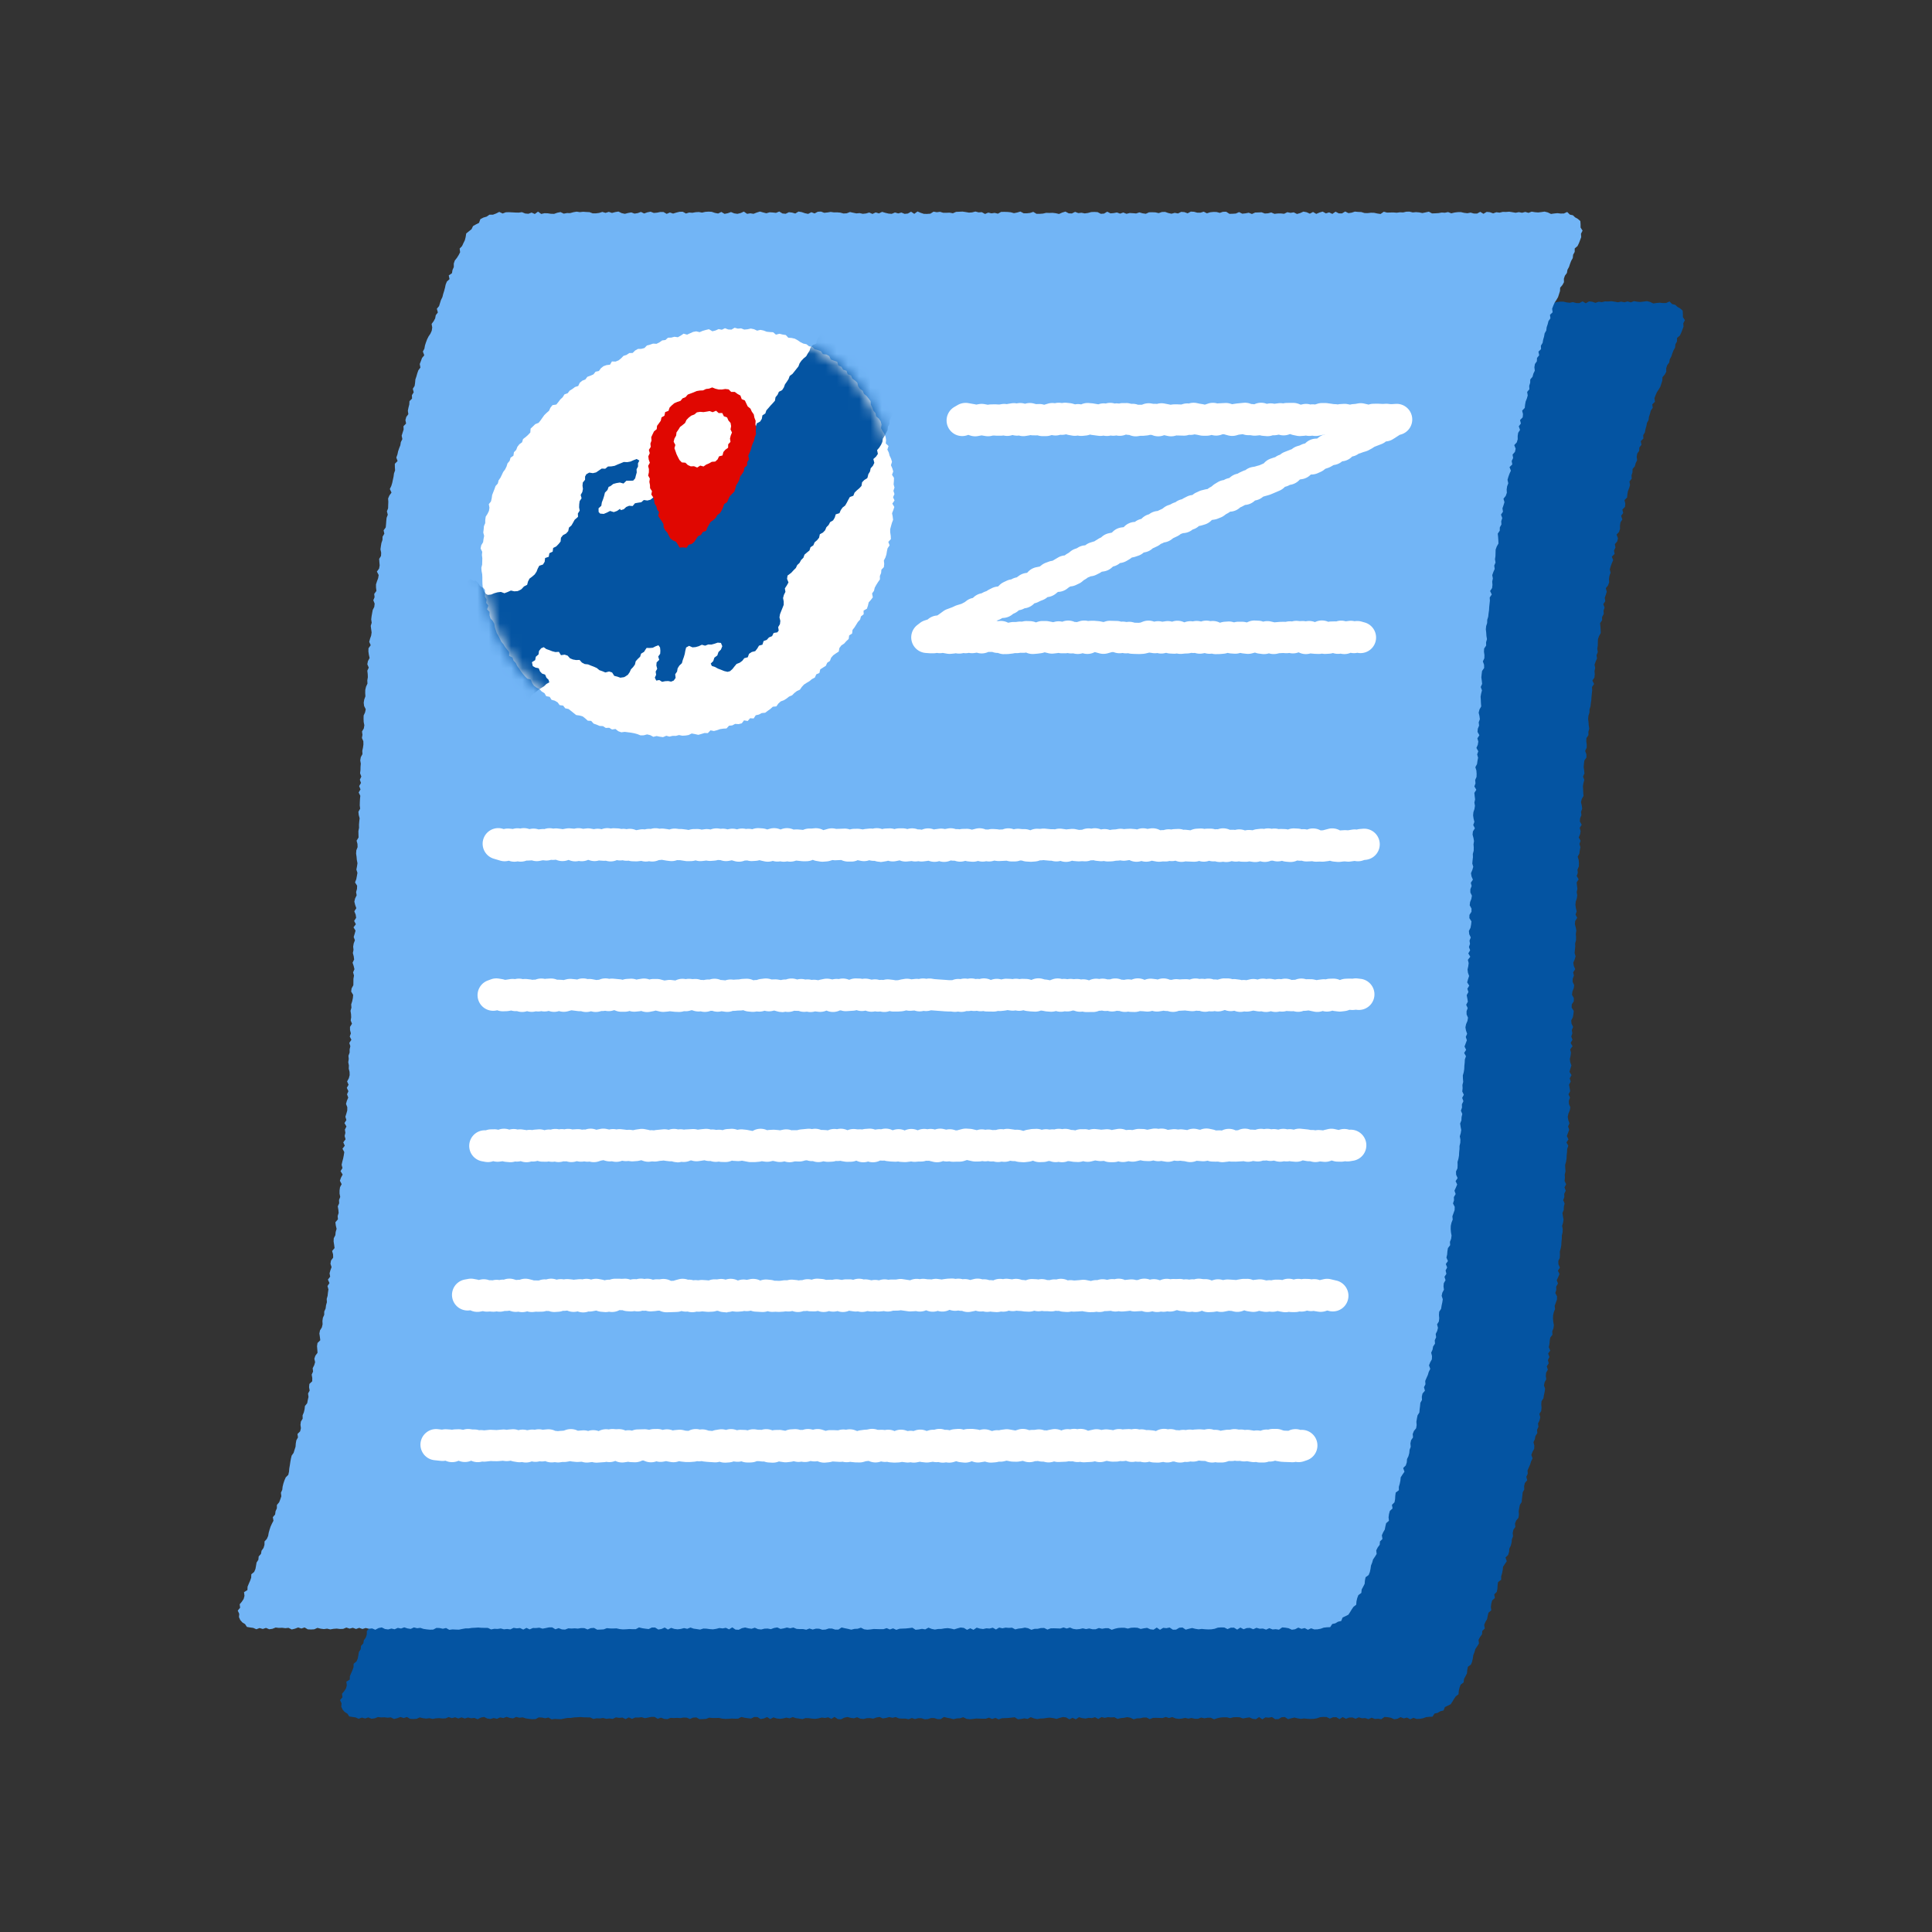
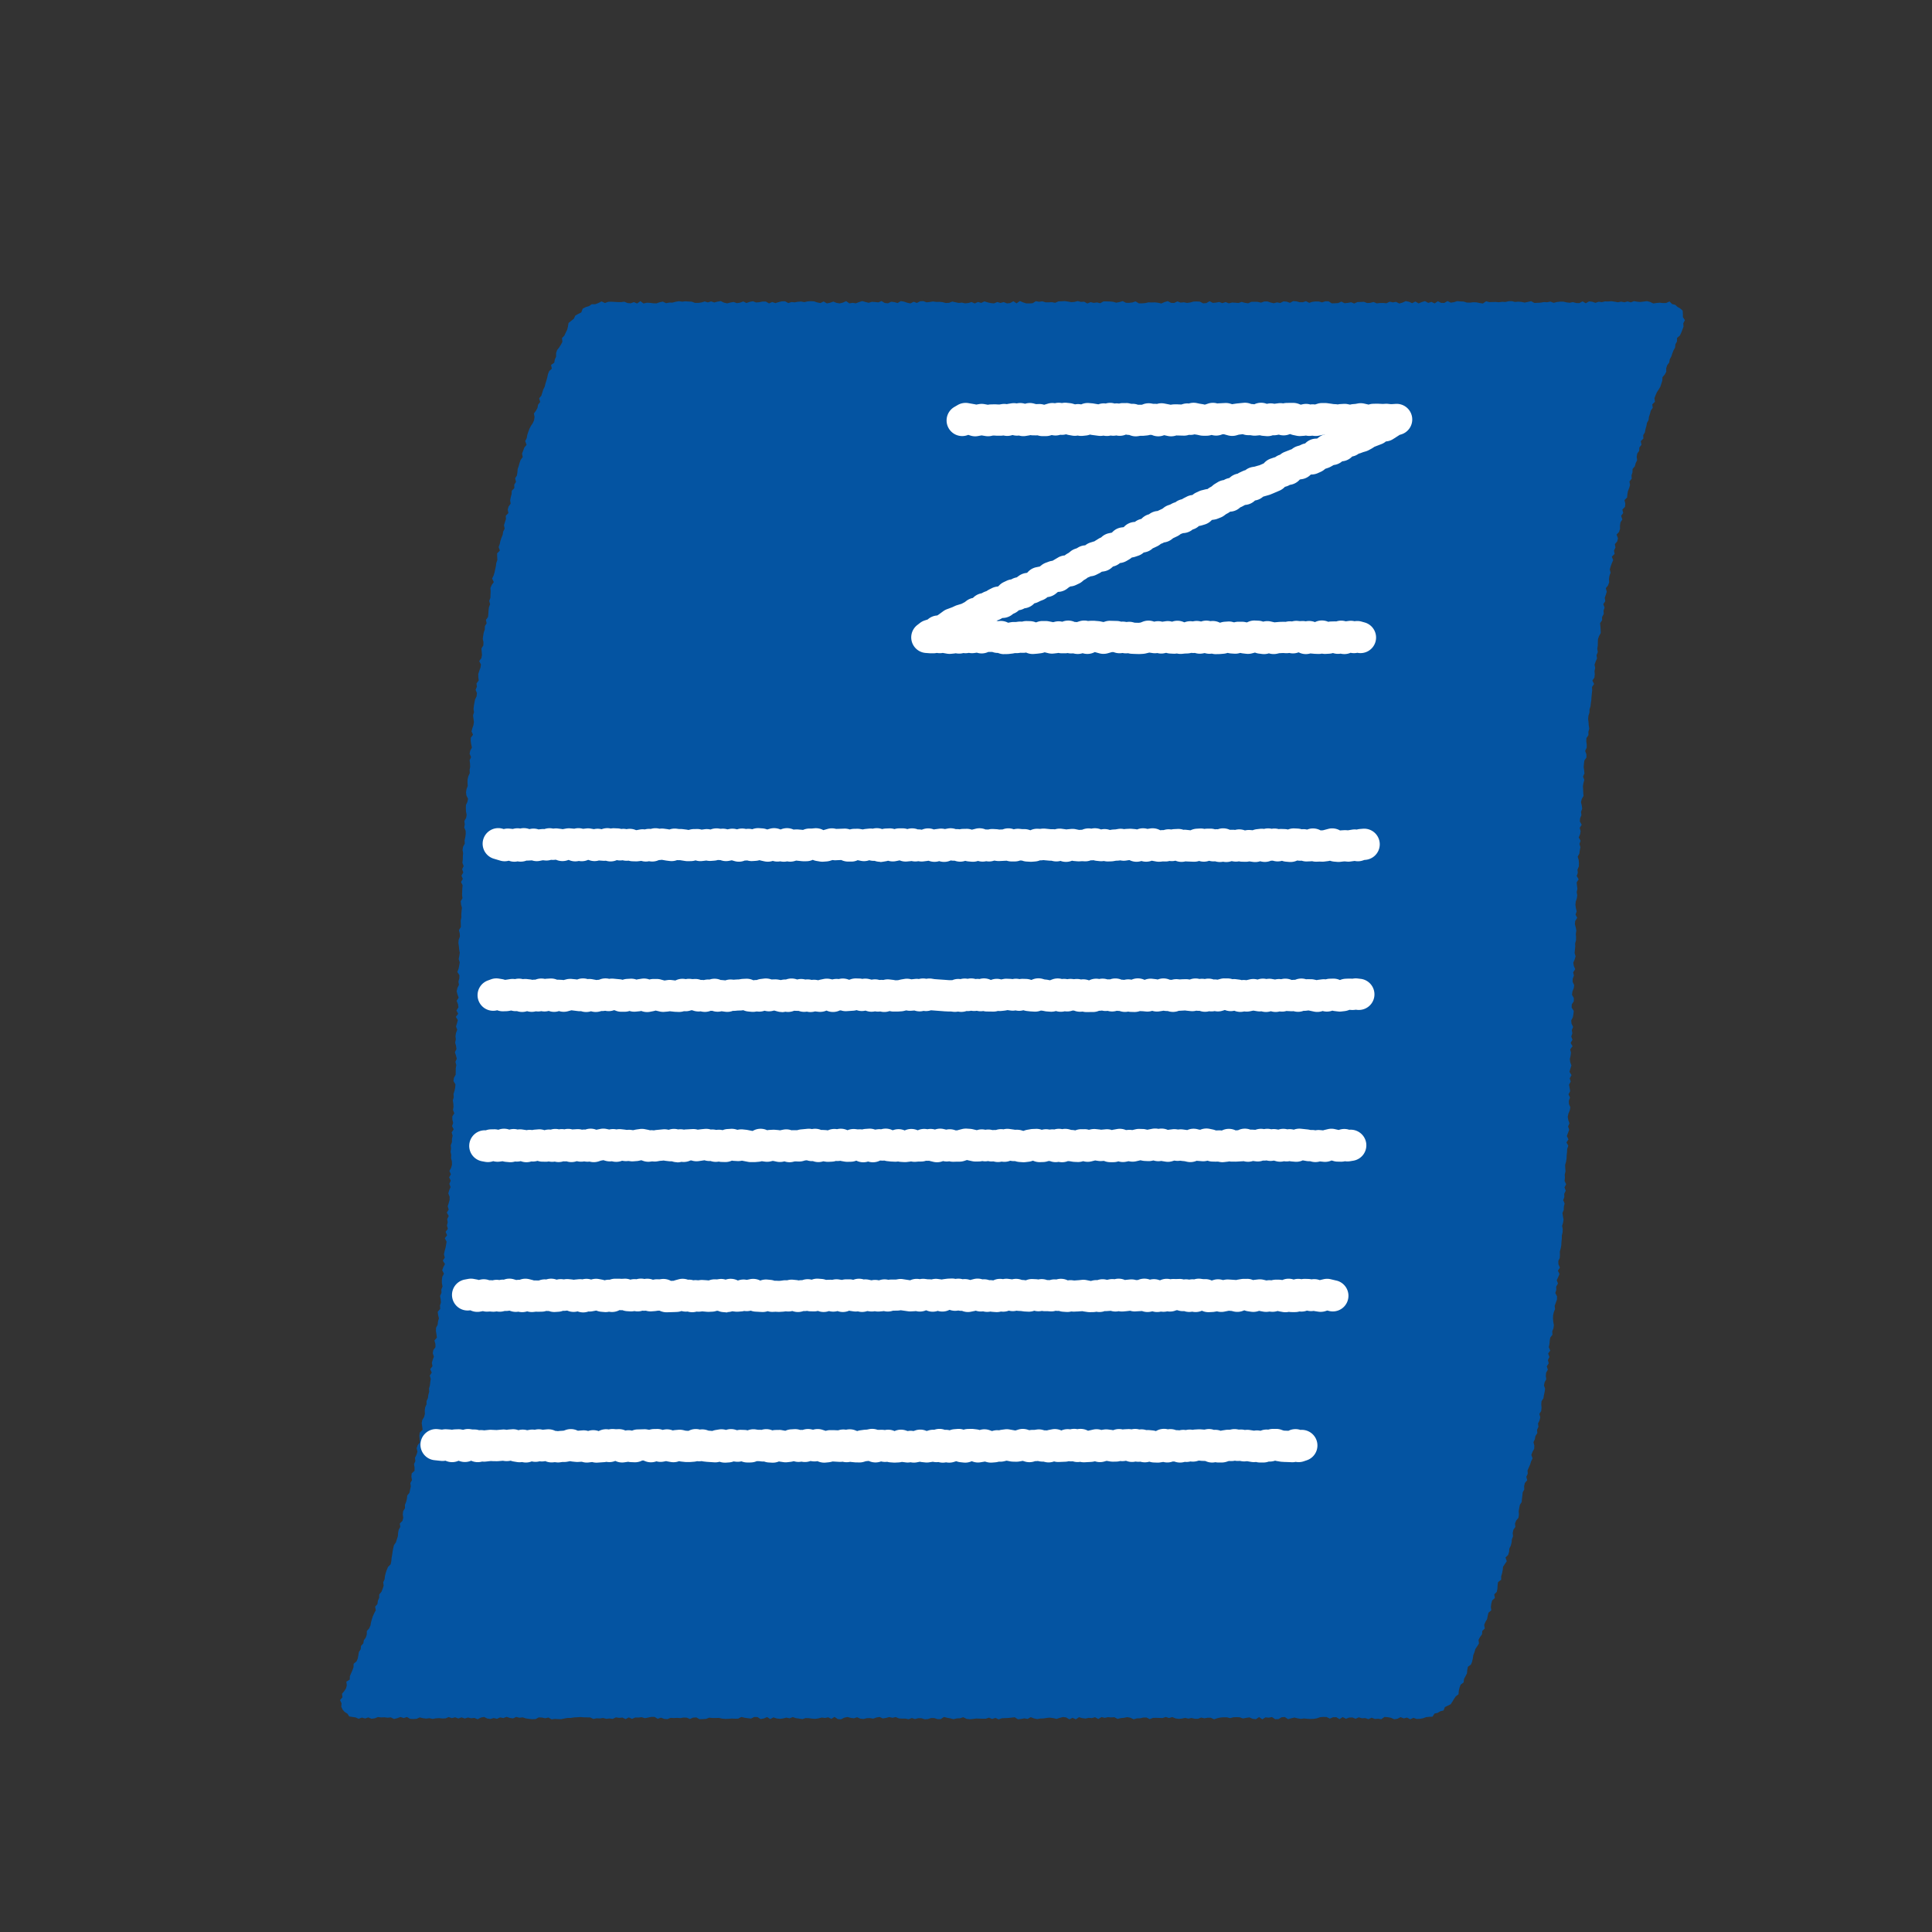
<svg xmlns="http://www.w3.org/2000/svg" width="172" height="172" fill="none">
  <rect width="100%" height="100%" fill="#333333" stroke="none" />
  <path d="M126.406 153.021l-.287.012-.286-.1-.286.13-.287-.153-.286.073-.284-.112-.286.148-.286.041-.287-.133-.286-.05-.286-.025-.287.203-.286-.045-.286.025-.287-.114-.286.131-.286-.097-.287.016-.286-.083-.286.128-.287-.117-.286.011-.287.106-.286-.15-.286.183-.287-.175-.286.006-.286.125-.287-.145-.286-.008-.286.022-.287.1-.286.05-.286.009-.287-.014-.286-.031-.286.036-.287-.044-.286-.072-.286.066-.287.078-.286-.192-.286.022-.287.17-.286.003-.286-.192-.287.058-.286-.03-.286.175-.287-.2-.286.189-.286-.034-.287-.127-.286.039-.287.058-.286-.106-.286-.014-.287.014-.286.073-.286-.07-.287-.003-.286.02-.286.061-.287.1-.286-.142h-.286l-.287.05-.286-.066-.286.108h-.287l-.286-.07-.286.056-.287-.067-.286.064-.286.025-.287-.041-.286-.12-.286.089-.287-.095-.286.095-.286-.011-.287-.008-.286.005-.287.109-.286-.142-.286.003-.287.066-.286.006-.286.086-.287-.142-.286-.053-.286.059-.287.028-.286.069-.286-.15-.287.019-.286-.025-.286.062-.287-.067-.286.172-.286-.161-.287.078-.286-.022-.286.063-.287-.038-.283-.084-.287.192-.286-.136-.286.136-.287-.17-.286-.033-.286.075-.287.089-.286-.069-.286-.042-.287.022-.286.05-.287.006-.286.05-.286-.059-.287-.111-.286.156-.286-.05-.287.053-.286.03-.286-.183-.287.036-.286.03-.286.012-.287.013-.286.098-.286-.131-.287.097-.286-.119-.286.094h-.287l-.286-.008-.286-.008-.287.039-.286.025-.286-.037-.287-.144-.286.094-.286.012-.287.072-.286-.072-.287-.056-.286-.07-.286.19h-.286l-.287-.092-.286-.006-.287.095-.286.016-.286-.094-.287-.003-.286.078-.286-.092-.287.109-.286-.059-.286.003-.287-.017-.286-.122-.286.067-.287-.067-.286.075-.286.05-.287-.133-.286.047-.286.106-.287-.053-.286.008-.286.075-.287-.033-.286-.125-.287.094-.286-.041-.286-.073-.286.061-.287.142-.286-.016-.287-.198-.286.175-.286-.136-.287.056-.286-.036-.286.072-.287.044-.286-.019-.286-.042-.287-.008-.286.092-.286-.045-.287-.039-.286-.097-.286.111-.287-.064-.286.075-.286.033-.287-.033-.286-.094-.286.15-.287-.181-.286.128-.287.05-.283-.178-.286-.003-.287.139-.286-.033-.286-.042-.287-.069-.286.153-.286.002-.287-.014-.286.023-.286.011-.287-.028-.286-.064-.286.011-.287-.003-.286-.027-.286.108-.287.017-.286.011-.287-.159-.286.02-.286.119-.287-.119-.286-.006-.286.048-.287-.023-.286.017-.286-.017-.287.112-.286-.02-.286-.111-.287.103-.286-.17h-.286l-.287.061-.286.053-.286-.086-.287.031-.286-.003-.286.122-.287-.133-.286.153-.286-.139-.287.027-.286-.044-.287.139-.286-.039-.286.03-.287-.075-.286.042-.286-.014-.287.059-.286-.137-.286-.002-.287-.006-.286-.025-.286.019-.287.014-.286.045h-.286l-.287.05-.286.061-.286-.008-.287-.014-.286.036-.286-.161-.287.066-.286-.063-.286-.012-.287.151-.286.008-.287-.028-.286-.042-.286-.094-.287.033-.286-.072-.286.133-.287-.044-.286-.095-.286.106-.287-.058-.286.125-.286-.067-.287.081-.286-.039-.286-.139-.287.055-.286.15-.286-.119-.287.03-.286-.066-.286.089-.287-.103-.286.1-.286-.106-.287.075-.286-.094-.287.117-.283.008-.286-.033-.287.019-.286.053-.286-.067-.287.039-.286-.036-.286-.072-.287.127-.286.017-.286-.014-.287-.167-.286.095-.287-.095-.286.109-.286.069-.287-.144-.286.03-.286-.036-.287.011-.286-.033-.286.114-.287.039-.286-.12-.286.095-.287-.081-.286.106-.278-.12-.275-.039-.287-.047-.166-.253-.237-.144-.189-.214-.116-.265.025-.291-.134-.287.214-.258-.041-.303.191-.231.162-.242.075-.281-.042-.328.303-.183.014-.306.111-.264.114-.261.097-.27.011-.306.253-.208.114-.262.053-.286.047-.289.162-.248.028-.294.203-.228.052-.287.175-.242.084-.275.005-.303.206-.228.117-.264.05-.286.078-.275.089-.273.12-.261.136-.259-.056-.319.203-.234.039-.292.116-.261.006-.3.197-.237.106-.267.09-.272-.037-.311.12-.265.033-.289.07-.278.091-.269.114-.264.23-.231.062-.281.025-.292.05-.283.042-.287.05-.281.067-.28.175-.248.083-.272.089-.275.022-.29.05-.283.145-.259-.042-.305.236-.234.067-.281-.039-.303.036-.286.159-.256-.006-.297.111-.267.067-.278.03-.287.2-.247.054-.281.064-.281-.04-.303.143-.261-.053-.303.028-.289.253-.236.005-.292-.053-.303.123-.267-.034-.3.134-.265.083-.275-.07-.306.092-.272.192-.256-.02-.295-.024-.297.041-.281.248-.244-.036-.301-.045-.297.056-.281.164-.261.066-.278-.013-.295.038-.283.12-.27.003-.289.122-.27.036-.283.078-.278-.017-.292.081-.278.03-.287.042-.283-.083-.301.175-.264-.136-.308.2-.262-.056-.297.078-.278.103-.275-.1-.301.05-.283.192-.261-.008-.292-.087-.298.22-.261-.039-.295-.047-.292.014-.289.142-.269.027-.287.084-.278-.07-.295-.039-.291.228-.265-.025-.289.086-.278-.025-.292-.05-.291.123-.276-.014-.289.108-.278-.06-.292.002-.289.039-.283.147-.273-.158-.303.1-.278.147-.272-.189-.306.172-.273-.075-.291.062-.284.075-.281.055-.281.045-.283-.162-.3.206-.27-.136-.3.206-.27-.084-.295.067-.28-.045-.29.14-.278-.176-.3.17-.272-.09-.295.09-.281.078-.281.003-.286-.114-.295.077-.28.123-.281-.109-.292.123-.278-.142-.298.156-.275-.131-.294.153-.278.075-.284-.008-.286-.073-.289.014-.287-.058-.289.044-.283-.028-.29.106-.28v-.287l.064-.283-.092-.292.184-.278-.145-.292.1-.28-.075-.293-.003-.286.178-.278-.117-.292.045-.284-.014-.286-.047-.29.083-.28-.022-.289.089-.28.061-.287.025-.284-.178-.294.04-.284.155-.28.005-.287.003-.286.05-.284-.08-.29.12-.28-.07-.289-.098-.292.14-.28-.037-.287-.078-.29.059-.283-.03-.289.046-.283.109-.284-.109-.29.087-.283.077-.283-.18-.292.211-.278-.156-.292.181-.28-.044-.287-.12-.292.18-.278-.105-.292-.072-.29.067-.283.139-.28-.05-.287.08-.283.011-.287-.186-.292.111-.283.053-.284.05-.286-.094-.29.055-.283.042-.283-.056-.29-.025-.286-.041-.289.022-.286.11-.281-.01-.286-.078-.29.175-.28-.008-.287-.006-.286.059-.284-.006-.286.022-.286.034-.284-.078-.289-.03-.29.155-.277-.036-.29.008-.286.014-.283.028-.286-.145-.292.161-.278-.12-.295.165-.278-.103-.29.133-.28-.11-.292.033-.286.005-.284.025-.286-.05-.29.047-.283.15-.278-.016-.289.061-.28.039-.287-.006-.286-.127-.292.05-.284-.042-.292.161-.275.047-.284-.058-.289-.011-.289.005-.286.128-.278.061-.281-.147-.297-.033-.29.047-.283.103-.28-.017-.287.006-.287.067-.283.127-.275-.014-.29.048-.28-.011-.29-.037-.289.131-.278-.13-.297.055-.28.15-.276-.066-.292-.042-.292.008-.286.197-.27-.133-.3.075-.278.097-.278.042-.284-.041-.292-.037-.291.087-.279-.045-.291.033-.284.05-.284.053-.28.136-.273.034-.286-.12-.3.114-.276-.033-.291.197-.265-.036-.291-.003-.29.09-.278.102-.275.047-.28-.158-.31.195-.263.052-.281-.025-.292-.02-.292.165-.264.014-.29-.064-.297.039-.283.047-.281.095-.275.008-.29.156-.263-.064-.3.189-.26.027-.286.02-.286.03-.283.106-.273-.078-.303.106-.272.008-.29.012-.289-.02-.292.117-.272.186-.256-.15-.317.13-.267.084-.275.058-.28.062-.279.036-.286.097-.27-.017-.294-.005-.295.244-.242-.11-.314.1-.272.058-.278.091-.273.109-.27.044-.283.134-.264-.061-.306.086-.272.089-.276-.014-.294.233-.24-.06-.308.077-.275.183-.25-.044-.306.056-.281.072-.275.017-.292.23-.236-.014-.298.159-.256-.078-.317.161-.253.042-.283.025-.29.092-.272.078-.275.094-.27.184-.247-.059-.314.106-.267.097-.27.2-.239-.125-.333.136-.259.05-.284.09-.272.1-.27.13-.258.167-.248.117-.26.044-.287-.055-.32.18-.242.137-.256.052-.283.187-.24-.09-.333.198-.233.084-.276.086-.272.127-.259.07-.278.086-.272.075-.278.059-.284.108-.267.236-.216-.07-.331.287-.198.047-.289.117-.261-.002-.309.091-.272.186-.234.156-.247.13-.253-.04-.328.213-.222.12-.262.128-.258.072-.284.05-.317.239-.194.236-.187.131-.278.264-.15.267-.133.125-.334.267-.139.292-.086.25-.172h.314l.275-.106.281-.142.303.142.287-.108.286-.006.286.014.287.017.286.005.286-.039.287.117.286.025.286-.106.287.125.286-.21.286.208.287-.067.286.008.286.042.287.008.286-.1.286-.058.287.139.286-.053.286.003.287-.078.286-.05.286.045.287-.034.286.02.287.014.286.108h.286l.287-.039.286-.089.286.086.287-.092.286.098.286-.078.287-.047.286.139.286.064.287-.075.286-.05.286.105.287-.044.286-.106.286.139.287-.103.286-.055.286.11.287-.024.286-.061h.287l.286.166.286-.122.286.097.287-.089.286-.07.287-.005.286.159.286-.09.287.026.286-.053.286-.017.287.053.286-.067.286-.019.287.014.286.097.286.056.287-.142.286.172.286-.058.287-.103.286.117.286.042.287-.07.286-.13.286.2.287-.048.286.045.287-.111.286-.09.286.081.286.072.287-.086.286.017.287.033.286-.12.286.173.287.028.286-.139.284.033.286.084.286-.175.287.05.286.097.286.061.286-.15.287.108.286-.15.287-.014.286.109.286-.03.287-.048.286.042.286-.006.287.025.286.078.286-.017.287-.114.286.064.286.059.287-.028.286.064.286-.03.287-.084.286.125.286-.133.287.086.286-.137.286.087.287.066.286.023.287-.12.286.083.286-.077.287.116.286-.03.286-.162.287.19.286-.209.286.12.287.091.286.003.286-.02.287-.18.286.053.286-.04.287.087h.286l.286-.011.287.055.286-.125.286-.01.287-.015.286.042.286.05.287-.02.286-.077.287.075.286-.017.286.159.287-.12.286.064.286-.039.287.07.286-.159.286-.003.287.009.286.028.286.08.287-.058.286-.086.286.152.287.003.286-.033.286-.095.287.173h.286l.286-.02.287-.066.286.008.286-.008.287.033.286.067.286-.125.287-.087.286.153.286.014.287-.142.286.109.287-.03.286.058.286-.04.287-.08.286-.011.286.017.287.15.286-.02.286-.17.287.148.286-.022.286-.056.284.103.286-.097.287.114.286-.072.286.016.287.025.286-.097.286.083.287.042.286-.13.286-.006.287.01.286.068.286-.1.287-.009.286.1.286.062.287-.078.286.055.286-.142.287.023.286.105.286-.153.287.017.286.08h.286l.287-.091.286.147.287-.091.286-.031.286.006.287.077.286-.097.286-.003.287.184.286-.006.286-.02.287-.127.286.142.286-.03.287-.056.286.113.286-.13.287-.008.286-.014.286.108.287-.017.286-.075.286.123.287-.034.286-.003.286.031.287-.142.286.059.286-.045.287.145.286-.08.287-.132.286.056.286.128.287-.15.286.17.286-.12.287-.084.286.159.286-.09.287.137.286-.197.286.147.287.006.286-.17.286.145.287-.042.286-.095.286.028.287.011.286.09.286.005.287-.034.286.009.286.061.287.042.286-.2.286.077.287-.008.286-.006.287.025.286-.038.286.014.287-.067.286-.006.286.073.287-.028.286.022.286.061.287-.061.286-.064.284.156.286-.012.286-.016.287-.05.286.017.286-.059.287.111.286-.07.286-.035.287-.003.286.067.286.033.287-.056.286.081.286.006.287-.156.286.175.286-.17.287.028.286.103.286-.1.287.036.286-.067.286.006.287-.022.286.044.286.05.287-.055.286.055.287-.075.286.084.286-.109.287.05.286.023.286-.034.287-.042.286.073.286.136.287-.042.286-.028.286.034.287-.006.294-.136.242.236.267.059.2.186.242.136.223.195.019.297v.276l.178.28-.142.273.02.303-.101.272-.102.267-.125.259-.248.208-.003.309-.141.253-.031.294-.142.253-.103.267-.089.273-.139.253-.05.286-.178.24-.091.272.008.308-.139.253-.2.234-.014.297-.086.275-.089.273-.148.25-.161.247-.117.265-.1.266.045.317-.236.225.038.315-.172.244-.069.278-.092.273-.036.289-.145.253-.05.286-.081.275-.05.284-.152.253.013.303-.23.228.064.32-.192.242-.014.294-.172.248-.048.283.036.309-.127.261-.073.278-.203.24-.008.297-.086.272.016.3-.2.242.053.311-.078.276-.108.267-.05.283-.028.287-.233.239.075.314-.028.286-.234.24.073.31-.187.25.111.32-.166.256-.042.284.003.292-.084.275-.225.245.125.32-.061.277-.214.248.05.303-.128.267.053.303-.245.242.12.316-.122.267-.098.273-.08.275.069.306-.103.27-.041.283.016.295-.097.272-.203.256.089.306-.086.275-.095.275.048.298-.178.261.114.309-.092.275.017.292-.145.267-.003.289-.178.261.031.295.019.292.011.291-.15.267-.1.276-.008.286-.008.29-.042.283.047.294-.114.273.042.294-.12.273-.1.278.056.295-.059.28.023.292-.031.284-.181.267.151.306-.184.266.017.29-.031.283-.03.287-.017.286-.042.283-.03.284-.087.278-.008.286-.089.278-.028.287.034.291.019.29.047.292-.08.278.008.289-.181.27-.013.286.041.292-.008.286-.134.275.109.298.008.286-.186.272-.036.284-.028.286.039.29.03.289-.125.278.112.294-.073.281-.05.284.02.289.011.286.025.29-.156.274-.072.284.069.292.039.29-.105.277.036.29-.114.28-.025.284.164.297-.178.275.083.292-.047.284-.122.28.167.295-.101.28.084.293-.056.283-.039.284-.15.278.092.292.022.289-.008.284-.122.28.03.29-.1.28.172.295-.175.278.031.29.036.285-.064.284.05.29-.042.283-.094.283-.028.284.042.289.072.29-.103.283.148.291-.176.279-.03.286.078.289.05.286-.045.287.022.286-.005.286-.078.284.011.286-.033.287-.025.283.086.29-.083.283-.12.284.047.286.125.292-.186.278.072.289-.111.283-.003.287.139.289-.05.286-.111.281-.036.286.161.292-.003.287-.18.278-.009.286.187.292-.031.286-.053.284-.144.28.03.29.139.289-.114.283.045.287-.095.283.106.29-.164.28.175.292-.214.28.072.29-.036.284-.064.283.036.29.103.288-.094.284-.078.283.183.292-.166.281.094.29-.153.28.056.286.047.29-.15.28.136.292-.103.281.006.286.125.292-.05.284-.12.283-.061.284.05.286.103.292-.122.281.1.292-.106.281-.105.28.144.295-.178.275.164.295-.1.284-.014.283-.03.287-.011.286-.045.283-.081.281.009.287.025.289-.07.281.017.289-.031.283.139.295-.147.278.111.295-.136.278.011.286-.1.281.125.294-.067.281-.011.287-.114.28.042.289.056.29-.045.283-.083.281.055.292-.014.286-.066.281-.003.286-.031.287-.014.283-.05.284-.08.281.008.286-.014.286-.13.275.011.29.133.3-.181.269.142.301-.117.275-.125.275.106.298-.158.272.011.289-.089.278.153.303-.009.287-.1.278-.1.278.031.289-.109.275-.064.281-.008.286.025.292.053.295-.039.283-.106.275.02.292-.198.262-.047.283-.022.284-.064.281.133.305-.189.265.12.305-.139.267.072.3-.172.265.094.303-.155.266-.025.284.038.297-.144.267-.058.278.1.306-.045.284-.061.281-.044.28-.17.264-.022.287.025.292-.031.286-.161.261.08.306-.069.278-.133.267.038.297-.122.267.022.298-.169.258-.05.281-.123.267.076.306-.014.289-.148.264-.105.27.111.314-.134.264-.08.275-.12.267-.114.267.02.297-.131.265.083.311-.211.245-.064.278.014.297-.144.259-.028.289-.036.283-.025.289-.162.253-.055.281-.048.284.023.3-.045.284-.2.244-.106.267.028.303-.172.25-.061.281.028.303-.101.27-.027.289-.073.275-.128.261-.022.292-.086.273-.233.231.114.33-.173.248-.161.25-.028.289-.058.284-.081.275.003.3-.281.211-.039.287-.016.294-.053.284-.228.228.055.317-.242.222-.075.276-.039.289.034.314-.25.217-.067.278-.053.283-.147.253-.114.262.053.325-.223.222-.022.298-.178.239-.131.258.036.317-.152.248-.167.244-.078.276-.106.266-.041.292-.062.284-.105.267-.273.197-.058.286-.025.301-.131.255-.136.253-.028.298-.267.2-.1.27-.066.283-.023.301-.242.183-.155.228-.145.239-.155.239-.262.131-.256.122-.119.303-.289.07-.237.141-.275.062-.186.28-.295.012-.278.03-.267.097-.28.05z" fill="#0454A2" />
-   <path d="M117.297 145.051l-.287.011-.286-.1-.286.131-.287-.153-.286.072-.284-.111-.286.147-.286.042-.287-.133-.286-.05-.286-.025-.287.203-.286-.045-.286.025-.287-.114-.286.131-.286-.098-.287.017-.286-.083-.286.128-.287-.117-.286.011-.286.106-.287-.151-.286.184-.286-.175-.287.005-.286.125-.286-.144-.287-.008-.286.022-.286.1-.287.05-.286.008-.287-.014-.286-.03-.286.036-.287-.045-.286-.072-.286.067-.287.078-.286-.192-.286.022-.287.17-.286.003-.286-.192-.287.058-.286-.031-.286.176-.287-.201-.286.19-.286-.034-.287-.128-.286.039-.286.059-.287-.106-.286-.014-.286.014-.287.072-.286-.069-.287-.003-.286.019-.286.062-.287.1-.286-.142h-.286l-.287.05-.286-.067-.286.109h-.287l-.286-.07-.286.056-.287-.067-.286.064-.286.025-.287-.042-.286-.119-.286.089-.287-.095-.286.095-.286-.011-.287-.009-.286.006-.286.108-.287-.142-.286.003-.286.067-.287.005-.286.087-.287-.142-.286-.053-.286.058-.287.028-.286.07-.286-.15-.287.019-.286-.025-.286.061-.287-.067-.286.173-.286-.161-.287.077-.286-.022-.286.064-.287-.039-.283-.083-.287.192-.286-.137-.286.137-.287-.17-.286-.033-.286.075-.287.089-.286-.07-.286-.041-.287.022-.286.05-.286.005-.287.05-.286-.058-.286-.111-.287.155-.286-.05-.286.053-.287.031-.286-.184-.287.037-.286.03-.286.011-.287.014-.286.097-.286-.13-.286.097-.287-.119-.286.094h-.287l-.286-.008-.286-.009-.287.039-.286.025-.286-.036-.287-.144-.286.094-.286.011-.287.073-.286-.073-.286-.055-.287-.07-.286.189h-.286l-.287-.092-.286-.005-.286.094-.287.017-.286-.094-.286-.003-.287.078-.286-.092-.287.108-.286-.058-.286.003-.286-.017-.287-.122-.286.066-.287-.066-.286.075-.286.05-.287-.134-.286.048-.286.105-.287-.053-.286.009-.286.075-.287-.034-.286-.125-.286.095-.287-.042-.286-.072-.286.061-.287.142-.286-.017-.286-.197-.287.175-.286-.136-.286.055-.287-.036-.286.072-.287.045-.286-.02-.286-.041-.286-.009-.287.092-.286-.044-.286-.039-.287-.098-.286.112-.287-.064-.286.075-.286.033-.287-.033-.286-.095-.286.15-.287-.18-.286.128-.286.05-.284-.178-.286-.003-.287.139-.286-.033-.286-.042-.287-.07-.286.153-.286.003-.287-.014-.286.022-.286.011-.287-.027-.286-.064-.286.011-.287-.003-.286-.028-.286.109-.287.016-.286.012-.287-.159-.286.02-.286.119-.286-.119-.287-.006-.286.047-.286-.022-.287.017-.286-.017-.287.111-.286-.019-.286-.111-.287.102-.286-.169h-.286l-.287.061-.286.053-.286-.086-.287.03-.286-.003-.286.123-.287-.134-.286.153-.286-.139-.287.028-.286-.045-.286.139-.287-.038-.286.03-.286-.075-.287.042-.286-.014-.286.058-.287-.136-.286-.003-.287-.005-.286-.025-.286.019-.287.014-.286.045h-.286l-.287.05-.286.061-.286-.009-.287-.014-.286.037-.286-.162-.287.067-.286-.064-.286-.011-.287.15-.286.009-.286-.028-.287-.042-.286-.095-.286.034-.287-.072-.286.133-.286-.044-.287-.095-.286.106-.287-.059-.286.125-.286-.066-.287.08-.286-.039-.286-.139-.286.056-.287.15-.286-.119-.287.03-.286-.067-.286.089-.287-.103-.286.101-.286-.106-.287.075-.286-.095-.286.117-.284.009-.286-.034-.287.02-.286.052-.286-.066-.287.039-.286-.036-.286-.073-.287.128-.286.017-.286-.014-.287-.167-.286.095-.286-.095-.287.109-.286.069-.286-.145-.287.031-.286-.036-.287.011-.286-.033-.286.114-.287.039-.286-.12-.286.095-.287-.081-.286.106-.278-.12-.275-.039-.286-.047-.167-.253-.236-.145-.19-.214-.116-.264.025-.292-.134-.286.214-.259-.041-.303.191-.23.162-.242.075-.281-.042-.328.303-.184.014-.305.111-.265.114-.261.097-.269.011-.306.253-.209.114-.261.053-.286.048-.29.16-.247.029-.295.203-.228.052-.286.175-.242.084-.275.006-.303.205-.228.117-.264.05-.287.078-.275.089-.272.12-.262.136-.258-.056-.32.203-.233.039-.292.117-.262.005-.3.198-.236.105-.267.09-.272-.037-.312.12-.264.033-.289.07-.278.091-.27.114-.264.23-.231.062-.28.025-.292.05-.284.042-.286.05-.281.067-.281.175-.247.083-.273.09-.275.021-.289.05-.283.145-.259-.042-.306.236-.233.067-.281-.039-.303.037-.286.158-.256-.006-.298.112-.267.066-.278.03-.286.201-.247.053-.281.064-.281-.04-.303.143-.261-.053-.303.028-.289.253-.237.005-.292-.053-.303.123-.267-.034-.3.134-.264.083-.275-.07-.306.092-.272.192-.256-.02-.295-.024-.297.041-.281.248-.245-.036-.3-.045-.297.056-.281.164-.262.067-.278-.014-.294.039-.284.12-.269.002-.29.122-.269.036-.284.078-.278-.016-.292.08-.278.03-.286.043-.284-.084-.3.175-.264-.136-.309.2-.261-.055-.297.077-.278.103-.276-.1-.3.05-.283.192-.262-.008-.292-.087-.297.22-.261-.039-.295-.047-.292.014-.289.142-.27.027-.286.084-.278-.07-.295-.039-.292.228-.264-.025-.289.087-.278-.026-.292-.05-.292.123-.275-.014-.289.108-.278-.06-.292.002-.289.039-.284.147-.272-.158-.303.1-.278.147-.273-.189-.305.172-.273-.075-.292.062-.283.075-.281.055-.281.045-.284-.162-.3.206-.269-.136-.301.206-.269-.084-.295.067-.281-.044-.289.139-.278-.176-.3.17-.273-.089-.294.089-.281.078-.28.003-.287-.114-.295.078-.28.122-.281-.109-.292.123-.278-.142-.298.156-.275-.131-.295.153-.278.075-.283-.008-.287-.073-.289.014-.286-.058-.29.044-.283-.027-.289.105-.28v-.287l.064-.284-.092-.291.184-.279-.145-.291.1-.281-.075-.292-.003-.287.178-.278-.116-.291.044-.284-.014-.286-.047-.29.083-.28-.022-.29.09-.28.06-.286.025-.284-.178-.295.04-.283.155-.281.005-.286.003-.287.05-.283-.08-.29.12-.28-.07-.29-.098-.291.14-.281-.037-.286-.078-.29.059-.283-.03-.29.047-.283.108-.283-.108-.29.086-.283.078-.284-.181-.291.211-.278-.155-.292.18-.281-.044-.287-.12-.291.18-.278-.105-.292-.072-.29.067-.283.139-.28-.05-.287.08-.284.011-.286-.186-.292.111-.284.053-.283.05-.287-.094-.289.055-.283.042-.284-.056-.289-.025-.286-.041-.29.022-.286.111-.28-.011-.287-.078-.289.175-.28-.008-.287-.006-.286.059-.284-.006-.286.022-.287.034-.283-.078-.29-.03-.288.155-.278-.036-.29.008-.286.014-.284.028-.286-.145-.292.162-.278-.12-.294.164-.278-.103-.29.134-.28-.112-.292.034-.287.005-.283.025-.287-.05-.289.048-.283.15-.278-.017-.29.061-.28.04-.286-.006-.287-.128-.292.05-.283-.042-.292.161-.275.047-.284-.058-.29-.011-.288.006-.286.128-.279.06-.28-.147-.298-.033-.289.047-.283.103-.281-.017-.287.006-.286.067-.283.127-.276-.013-.289.047-.28-.011-.29-.036-.289.13-.278-.13-.297.055-.281.15-.275-.066-.292-.042-.292.008-.286.198-.27-.134-.3.075-.279.098-.278.041-.283-.041-.292-.037-.292.087-.278-.045-.292.033-.283.05-.284.053-.28.137-.273.033-.287-.12-.3.114-.275-.033-.292.197-.264-.036-.292-.002-.289.088-.278.103-.275.048-.281-.159-.309.195-.264.052-.28-.025-.292-.019-.292.164-.264.014-.29-.064-.297.039-.283.047-.281.095-.276.008-.289.156-.264-.064-.3.189-.258.028-.287.02-.286.03-.284.105-.272-.078-.303.106-.273.008-.289.012-.289-.02-.292.117-.272.186-.256-.15-.317.13-.267.084-.275.059-.28.06-.279.037-.286.097-.27-.017-.295-.005-.294.245-.242-.112-.314.1-.273.059-.278.092-.272.108-.27.044-.283.134-.264-.061-.306.086-.273.089-.275-.014-.295.233-.239-.06-.308.077-.276.184-.25-.045-.306.056-.28.072-.276.017-.291.23-.237-.014-.297.159-.256-.078-.317.161-.253.042-.283.025-.29.092-.272.078-.275.094-.27.184-.247-.059-.314.106-.267.097-.27.2-.24-.125-.333.137-.258.05-.284.089-.272.1-.27.13-.259.167-.247.117-.261.044-.287-.055-.32.18-.241.137-.256.053-.284.186-.239-.09-.333.198-.234.084-.275.086-.272.128-.259.07-.278.085-.272.075-.278.059-.284.108-.267.236-.217-.069-.33.286-.198.048-.289.116-.261-.002-.309.091-.272.187-.234.155-.247.13-.253-.04-.328.213-.223.12-.261.128-.259.072-.283.05-.317.24-.195.235-.186.131-.278.264-.15.267-.134.125-.333.267-.14.292-.085.25-.173h.314l.276-.105.28-.142.303.142.287-.109.286-.005.286.014.287.016.286.006.286-.04.287.118.286.025.287-.106.286.125.286-.211.286.208.287-.066.286.008.286.042.287.008.286-.1.287-.058.286.139.286-.053.287.003.286-.078.286-.05.287.044.286-.033.286.02.287.013.286.108h.286l.287-.038.286-.09.286.087.287-.092.286.097.286-.077.287-.048.286.14.286.063.287-.075.286-.05.286.106.287-.045.286-.105.287.139.286-.103.286-.056.287.111.286-.025.286-.06h.287l.286.166.286-.122.287.097.286-.089.286-.07.287-.005.286.158.286-.088.287.024.286-.052.286-.017.287.053.286-.067.286-.02.287.015.286.097.286.055.287-.141.286.172.286-.058.287-.103.286.116.287.042.286-.07.286-.13.287.2.286-.047.286.045.287-.112.286-.089.286.08.287.073.286-.086.286.017.287.033.286-.12.286.173.287.028.286-.14.284.034.286.083.286-.175.287.05.286.098.286.06.287-.15.286.11.286-.151.287-.014.286.108.286-.03.287-.047.286.041.286-.005.287.025.286.078.286-.017.287-.114.286.064.287.058.286-.027.286.064.286-.031.287-.084.286.126.287-.134.286.086.286-.136.287.086.286.067.286.022.287-.12.286.084.286-.078.287.117.286-.03.286-.162.287.19.286-.21.286.12.287.092.286.003.286-.02.287-.18.286.052.286-.038.287.086h.286l.287-.011.286.055.286-.125.287-.011.286-.014.286.042.287.05.286-.02.286-.078.287.076.286-.017.286.158.287-.12.286.065.286-.04.287.07.286-.158.286-.003.287.008.286.028.286.08.287-.058.286-.086.286.153.287.003.286-.033.287-.095.286.173h.286l.287-.02.286-.067.286.009.287-.009.286.034.286.066.286-.125.287-.086.286.153.287.014.286-.142.286.109.287-.031.286.058.286-.039.287-.08.286-.011.286.016.287.15.286-.019.286-.17.287.148.286-.022.286-.056.284.103.286-.098.287.114.286-.072.286.017.287.025.286-.097.286.083.287.042.286-.131.286-.006.287.012.286.066.286-.1.287-.008.286.1.286.061.287-.078.286.056.287-.142.286.022.286.106.287-.153.286.017.286.08h.287l.286-.091.286.147.287-.092.286-.03.286.005.287.078.286-.097.286-.003.287.184.286-.006.286-.02.287-.127.286.141.286-.03.287-.056.286.114.286-.13.287-.009.286-.014.286.109.287-.017.286-.075.287.122.286-.033.286-.003.287.03.286-.141.286.058.287-.044.286.144.286-.08.287-.13.286.055.286.128.287-.15.286.169.286-.12.287-.083.286.159.286-.09.287.137.286-.198.286.148.287.005.286-.17.286.145.287-.041.286-.095.286.028.287.011.286.089.287.006.286-.034.286.008.287.062.286.041.286-.2.287.078.286-.008.286-.006.287.025.286-.039.286.014.287-.067.286-.005.286.072.287-.028.286.023.286.06.287-.06.286-.064.284.155.286-.01.286-.017.287-.05.286.016.286-.058.287.111.286-.07.286-.036.287-.002.286.066.286.034.287-.056.286.08.286.006.287-.155.286.175.286-.17.287.028.286.103.287-.1.286.036.286-.067.287.006.286-.023.286.045.287.05.286-.056.286.056.287-.075.286.083.286-.108.287.05.286.022.286-.033.287-.042.286.072.286.137.287-.042.286-.028.286.033.287-.005.294-.136.242.236.267.058.2.187.242.136.223.194.019.298v.275l.178.28-.142.273.02.303-.1.273-.103.267-.125.258-.248.209-.003.308-.141.253-.031.295-.142.253-.103.267-.089.272-.139.253-.05.287-.177.239-.092.272.008.309-.139.253-.2.233-.014.298-.086.275-.089.272-.147.25-.162.248-.116.264-.101.267.045.317-.236.225.039.314-.173.245-.069.278-.092.272-.036.29-.145.253-.05.286-.08.275-.05.284-.153.253.014.303-.231.228.064.32-.192.241-.014.295-.172.247-.048.284.037.308-.128.262-.073.278-.203.239-.008.297-.086.273.017.3-.201.242.053.311-.078.275-.108.267-.05.284-.028.286-.233.24.075.313-.028.287-.234.239.073.311-.187.25.112.32-.167.256-.042.284.003.291-.084.276-.225.244.125.32-.061.278-.214.247.05.303-.128.267.053.303-.245.242.12.317-.122.267-.098.272-.08.276.069.305-.103.27-.041.284.016.294-.097.273-.203.256.089.305-.086.276-.095.275.048.297-.178.262.114.308-.092.275.017.292-.145.267-.003.29-.178.26.031.295.019.292.012.292-.151.267-.1.275-.008.287-.008.289-.042.283.047.295-.114.273.042.294-.12.273-.1.278.056.294-.058.281.022.292-.031.283-.18.267.15.306-.184.267.017.29-.031.283-.03.286-.017.287-.042.283-.03.284-.086.278-.009.286-.089.278-.028.286.034.292.019.29.048.291-.081.278.008.29-.18.269-.014.286.041.292-.008.287-.133.275.108.297.008.287-.186.272-.036.284-.028.286.039.29.031.288-.126.278.112.295-.073.28-.05.284.02.29.011.286.025.289-.156.275-.072.284.07.292.038.289-.105.278.036.289-.114.28-.025.284.164.298-.178.275.083.292-.047.283-.122.281.167.295-.1.28.083.292-.056.284-.039.284-.15.278.092.292.022.289-.008.283-.122.281.03.29-.1.28.173.295-.176.278.031.289.036.286-.064.284.05.289-.042.283-.094.284-.028.284.042.289.072.289-.103.283.148.292-.176.278-.03.287.078.289.05.286-.045.286.023.287-.006.286-.078.284.011.286-.033.286-.025.284.086.289-.083.284-.12.283.047.287.125.291-.186.278.072.29-.111.283-.002.286.139.29-.051.286-.111.28-.036.287.161.292-.002.286-.181.278-.008.287.186.291-.031.287-.053.283-.144.281.03.29.139.288-.114.284.045.286-.095.284.106.29-.164.28.175.292-.214.28.072.29-.036.283-.064.284.036.289.103.289-.094.284-.078.283.183.292-.166.28.094.29-.153.28.056.287.047.29-.15.28.136.292-.103.28.006.287.125.292-.05.284-.12.283-.061.284.05.286.103.292-.122.28.1.293-.106.28-.105.281.144.295-.178.275.164.295-.1.283-.014.284-.03.286-.011.287-.045.283-.08.28.008.287.025.29-.07.28.017.29-.031.283.139.294-.147.278.111.295-.136.278.011.287-.1.28.125.295-.066.28-.012.287-.114.281.042.289.056.289-.045.284-.083.281.055.291-.013.287-.067.281-.003.286-.031.286-.013.284-.05.283-.081.281.008.287-.014.286-.13.275.011.289.133.3-.18.27.141.3-.116.276-.126.275.106.297-.158.273.011.289-.089.278.153.303-.009.286-.1.278-.1.278.031.289-.109.276-.064.28-.008.287.025.292.053.294-.039.284-.106.275.02.292-.198.261-.047.284-.022.283-.064.281.133.306-.189.264.12.306-.139.267.072.3-.172.264.094.303-.155.267-.025.284.039.297-.145.267-.058.278.1.306-.045.283-.061.281-.044.281-.17.264-.022.286.025.292-.031.287-.161.261.081.306-.07.278-.133.267.039.297-.123.267.023.298-.17.258-.05.281-.122.267.075.306-.014.289-.148.264-.105.269.111.315-.133.264-.081.275-.12.267-.114.267.02.297-.131.264.084.312-.212.244-.064.278.014.298-.144.258-.028.289-.036.284-.025.289-.162.253-.055.281-.047.283.022.301-.045.283-.2.245-.105.267.027.303-.172.25-.061.281.028.303-.1.269-.028.29-.073.275-.127.261-.023.292-.086.272-.233.231.114.331-.173.247-.161.251-.028.289-.058.283-.081.276.003.3-.281.211-.039.286-.016.295-.053.284-.228.228.055.317-.241.222-.075.275-.039.289.033.314-.25.217-.067.278-.053.284-.147.253-.114.261.053.325-.223.223-.022.297-.178.239-.131.259.037.317-.153.247-.167.245-.078.275-.106.267-.041.292-.061.284-.106.266-.273.198-.058.286-.025.3-.131.256-.136.253-.028.298-.267.2-.1.269-.066.284-.023.3-.241.184-.156.228-.145.239-.155.239-.262.131-.255.122-.12.303-.289.069-.236.142-.276.061-.186.281-.295.011-.278.031-.266.097-.281.05z" fill="#72B5F6" />
-   <path d="M79.255 47.405l.044.297.014.292-.23.248.114.311-.178.256-.061.278-.045.28-.089.273-.136.258.03.303-.03.29-.22.23-.025.292-.111.262.006.305-.17.242-.153.245-.139.25-.067.28-.17.237.065.342-.175.234-.195.222-.064.287-.092.272-.297.167.008.328-.242.192-.075.283-.2.214-.15.242-.15.24-.175.224-.036.317-.262.17-.044.317-.214.197-.19.214-.252.167-.17.225-.058.317-.253.164-.24.17-.186.214-.105.286-.242.164-.125.273-.248.155-.247.159-.078.325-.278.122-.125.284-.261.136-.22.184-.247.147-.24.156-.194.21-.17.246-.267.122-.225.172-.203.206-.27.114-.222.175-.242.153-.275.1-.214.192-.178.253-.314.03-.217.198-.233.164-.231.175-.309.028-.25.133-.283.064-.184.284-.32-.02-.208.245-.33-.056-.201.264-.28.07-.31-.02-.255.134-.29.028-.222.244-.292.017-.286.044-.27.095-.275.072-.303-.06-.239.247-.295-.009-.275.084-.275.078-.3-.067-.292-.053-.27.136-.284.047-.283.014-.29-.058-.28.075-.286-.005-.284.069-.284-.075-.289.122-.286-.039-.286-.06-.292.071-.275-.15-.281-.066-.298.08-.289.006-.275-.111-.278-.075-.28-.053-.284-.036-.287-.037-.303.04-.272-.098-.245-.197-.308.044-.253-.153-.306.014-.25-.161-.298-.017-.264-.114-.272-.094-.215-.24-.303-.019-.222-.2-.23-.18-.279-.081-.3-.04-.228-.18-.228-.184-.225-.175-.295-.063-.186-.24-.314-.044-.178-.245-.248-.147-.294-.08-.161-.262-.315-.064-.152-.264-.248-.15-.197-.212-.262-.138-.233-.17-.167-.242-.108-.295-.32-.089-.203-.205-.186-.22-.175-.228-.159-.242-.172-.23-.123-.265-.2-.208-.097-.28-.295-.145-.002-.34-.181-.222-.178-.228-.145-.245-.191-.222-.123-.259-.128-.255-.15-.248-.091-.272-.084-.275-.047-.29-.136-.253-.206-.227-.084-.276v-.303l-.216-.233.108-.328-.189-.245.036-.303-.153-.259.003-.291.006-.292-.2-.256-.026-.287-.008-.289v-.286l-.014-.286-.055-.284-.023-.283.073-.29.008-.286.008-.283-.036-.287.028-.283-.145-.295.056-.286.167-.273.036-.28.058-.281-.08-.3.036-.284.025-.287.114-.27.003-.291.041-.284.162-.253.125-.261.044-.284-.056-.314.19-.239.066-.278.04-.292.102-.267.106-.264.094-.272.203-.223.07-.283.164-.236.125-.256.122-.259.172-.23.126-.256.086-.278.189-.22.08-.283.256-.178.045-.309.203-.208.105-.276.175-.225.242-.175.087-.292.239-.178.214-.194.194-.206.025-.348.209-.197.208-.2.295-.117.178-.222.164-.234.167-.233.205-.198.215-.189.127-.275.181-.225.342-.053.18-.222.176-.234.208-.192.159-.256.286-.102.178-.231.245-.15.228-.173.289-.091.139-.29.22-.18.275-.109.18-.239.278-.1.264-.117.187-.236.297-.064.18-.247.229-.18.272-.098.309-.036.167-.287.328.009.267-.106.225-.18.211-.22.275-.087.237-.164.308-.01.217-.217.25-.142.306-.006.278-.075.217-.225.278-.075.27-.092.308.017.259-.128.242-.172.286-.037.236-.205.295-.011.278-.073.303.042.258-.145.253-.172.312.086.264-.12.27-.122.28-.052.3.072.273-.114.275-.08.281-.067.309.183.278-.07.275-.125.289.059.278-.136.29.11.285.015.284-.167.286.078.29-.025.283.11.29-.027.291-.064.287.058.275.128.297-.07.284.06.272.105.286.03.29.017.247.214.314-.08.278.07.287.044.225.241.294.02.284.064.253.139.242.167.256.128.283.06.23.179.29.06.214.206.284.078.275.098.172.261.32.036.25.142.136.303.281.103.29.097.097.33.278.118.15.258.3.1.103.3.297.114.117.279.242.172.208.197.07.312.167.23.244.173.106.275.236.186.181.228.172.23.025.318.125.256.1.27.187.224.061.287.242.206.164.244.072.281-.044.323.136.255.161.245.111.267.04.286-.028.303.247.234-.103.317.128.264.072.278.128.267.084.278-.095.305.122.273.084.28-.109.298.175.272-.008.292-.025.287.078.286-.095.29.092.286-.122.286.128.289-.195.28.178.295-.092.281-.111.281.056.292.036.292-.106.278-.078.278-.075.28.003.29z" fill="#fff" />
  <mask id="mask0_5690_180485" style="mask-type:luminance" maskUnits="userSpaceOnUse" x="42" y="29" width="38" height="37">
-     <path d="M79.338 47.419l-.108.27-.086.275-.042.28.103.312-.1.272-.064.278-.156.256.003.295-.156.253.05.31-.12.262-.047.287-.105.264-.078.278-.117.261-.111.264-.258.203-.014.303-.025.298-.142.25-.15.244-.034.3-.18.231-.25.195-.04.297-.047.298-.186.225-.142.248-.228.197-.097.272-.15.242-.07.295-.147.245-.27.164-.047.311-.225.192-.123.264-.21.2-.254.164-.183.217-.153.242-.203.203-.111.275-.259.153-.1.292-.208.197-.281.125-.153.245-.161.242-.148.258-.267.134-.186.22-.189.213-.189.22-.295.095-.203.2-.264.128-.21.189-.162.255-.325.042-.198.214-.194.217-.192.222-.242.156-.28.092-.215.194-.29.073-.202.217-.23.172-.334-.014-.237.161-.23.17-.295.044-.264.109-.198.25-.241.159-.309.005-.284.053-.205.258-.326-.058-.25.147-.239.175-.289.034-.278.061-.275.078-.248.175-.278.064-.297-.02-.27.103-.289.006-.264.125-.292-.003-.29-.008-.269.122-.275.086-.3-.11-.267.18-.295-.114-.278.136-.292-.136-.275.211-.289-.016-.284-.095-.286-.006-.29.059-.283-.09-.286-.019-.286.003-.284-.047-.295.072-.266-.178-.309.14-.278-.087-.292.008-.253-.205-.27-.112-.286-.022-.306.047-.239-.222-.33.128-.256-.147-.278-.075-.256-.145-.245-.158-.311.014-.273-.09-.28-.072-.24-.172-.275-.09-.28-.077-.237-.17-.186-.264-.328.006-.222-.19-.226-.18-.306-.05-.186-.244-.267-.112-.214-.194-.197-.22-.32-.044-.144-.284-.328-.044-.128-.298-.27-.125-.22-.184-.15-.26-.314-.081-.111-.298-.2-.206-.261-.144-.126-.273-.166-.233-.329-.095-.186-.22-.12-.272-.18-.225-.233-.183-.095-.287-.08-.289-.129-.256-.252-.18-.078-.287-.253-.183-.081-.284-.147-.244-.075-.284-.209-.217-.178-.236.025-.323-.178-.233-.06-.284-.032-.294-.119-.259-.15-.253.025-.303-.12-.264-.108-.267-.025-.286-.092-.273-.092-.272-.019-.287-.067-.28-.103-.276-.089-.277.09-.298-.1-.278.058-.292-.12-.28.084-.29.036-.286.039-.286-.131-.29.133-.28-.041-.29.1-.277-.161-.303.122-.276.011-.289.106-.275.127-.267-.15-.314.12-.27.161-.256-.064-.308.12-.264.028-.287.203-.239-.034-.305.195-.24.078-.272.127-.256-.089-.336.203-.228.095-.27.061-.283.273-.192.002-.312.173-.233.125-.256.128-.253.044-.3.145-.248.186-.222.139-.25.242-.184.03-.32.25-.177.156-.236.098-.279.244-.177.212-.198.11-.272.117-.27.192-.208.276-.145.178-.22.069-.314.256-.156.1-.294.286-.123.159-.244.147-.253.211-.192.214-.189.248-.156.222-.178.203-.2.195-.208.178-.231.189-.22.292-.094.264-.125.205-.198.215-.191.216-.181.145-.284.286-.091.27-.114.175-.245.245-.15.264-.12.283-.083.206-.206.222-.183.206-.212.27-.102.303-.048.206-.211.286-.072.206-.217.28-.078.273-.089.261-.117.22-.2.267-.103.222-.197.298-.03.26-.118.215-.227.345.094.194-.286.312.014.256-.131.244-.161.275-.084.264-.108.295-.014.29-.028.277-.058.264-.122.267-.112.267-.11h.292l.295.019.261-.148.295.014.278-.053.278-.066.283-.028.284-.04.286-.005.273-.15.297.159.278-.125.29.072.283-.011.28-.159.287.142.286-.142.29.059.288-.031.29.008.275.181.289-.028.3-.089.278.092.281.058.278.092.284.034.267.133.289.014.27.103.263.114.295.005.297.011.265.112.247.164.297.016.262.123.217.222.303.022.27.098.241.158.223.19.303.05.261.121.189.24.206.205.3.07.195.217.191.22.267.122.3.091.22.187.156.255.217.19.117.286.289.12.22.188.158.245.186.22.083.297.253.167.181.222.114.27.092.28.194.215.248.189.122.258.059.295.105.267.2.22.142.25.075.28.217.22.003.309.014.3.164.245.186.239.097.27.08.275-.071.316.103.27.01.29.215.244.005.292.153.264-.086.306.08.278.109.275-.122.303.189.267-.053.295.058.283.028.284-.142.292.186.28-.125.29.067.286-.114.283.07.29.108.291.003.287-.198.275.034.29-.034.285-.002.287.05.297-.07.281-.064.284z" fill="#fff" />
-   </mask>
+     </mask>
  <g mask="url(#mask0_5690_180485)">
-     <path d="M75.76 23.519l.045-.32.303-.122.178-.22.153-.236.205-.198.034-.33.33-.1.12-.262.083-.292.223-.186.106-.275.172-.223.242-.166.105-.281.19-.209.3-.122.141-.186.312.06.294-.035.292-.067.27-.186.297-.025.32.11.264-.227.303.003.225.258-.23.198-.045.289-.122.247-.184.223-.141.241-.03.29-.143.241-.12.25-.174.229-.081.27-.108.252.016.309.028.217h.295l.294.008.292-.028.295.025.292-.053.292-.08.294.067.295.002.29-.167.294.006.297.13.178-.283.25-.195.084-.258-.042-.314.237-.195.002-.295.156-.23.047-.278-.01-.128-.296.008-.28-.055-.24-.256-.319.12-.267-.12-.27-.109-.064-.239.173-.242.197-.222.242-.186.253-.178.045-.35.258-.173.178-.239.242-.189.214-.211.239-.256.264.136.28.059.279.08.286.045.292.02.267.133.245.205.317-.077.27.116.28.067.27.114.064.211-.123.27-.311.136-.042.328-.292.15-.177.231-.062.314-.144.256-.326.125-.072.306-.13.267-.234.189-.089.295-.183.227-.128.265-.32.133-.172.234-.037.328-.122.27-.286.158-.15.247-.198.22-.128.261-.15.25-.122.267-.234.192-.08.103-.008.292-.012.292-.08.28.097.312-.139.27-.072.28.008.295-.003.295-.102.275-.1.278-.014.292.002.292-.114.278.036.297-.12.275.05.298-.005.292-.175.27-.03.289.097.303-.072.075-.19.228-.158.239-.097.272-.05.292-.248.197-.083.278-.025.306-.17.237-.191.225.014.322-.126.259-.18.23-.228.212-.128.256-.05.291-.109.265-.141.25-.134.253-.092.272-.177.234.036.33-.073.279-.15.247-.214.22-.136.25-.122.258-.006.309-.142.25-.025.3-.142.25-.125.26-.155.244-.042.289-.12.261-.155.245-.195.228.07.336-.164.242-.24.214.087.34-.123.258-.203.228-.058.28-.15.248-.067.28-.036.076-.256.158-.197.203-.053.326-.195.208-.22.186-.202.2-.108.279-.312.113-.139.25-.133.26-.145.25-.23.177-.162.231-.117.273-.328.1-.089.291-.147.248-.264.153-.134.256-.2.203-.114.27-.197.205-.272.147-.067.309-.178.22-.22.189-.114.272-.25.161-.092.29-.222.183-.22.189-.103.28-.203.2-.136.254-.208.197-.123.261-.203.2-.191.21-.228.18-.117.083-.044.29.127.325-.15.267-.172.26.05.31-.136.27-.075.28.058.308v.298l-.108.275-.112.275-.108.276-.05.289.078.311-.034.29-.158.266.047.306-.122.161-.328.053-.14.284-.277.114-.195.216-.283.106-.103.325-.306.084-.156.261-.18.23-.309.076-.242.161-.114.309-.308.08-.178.234-.231.17-.28.11-.187.223-.18.23-.215.19-.222.058-.29-.067-.277-.113-.281-.106-.267-.148-.284-.091-.094-.209.222-.222.1-.306.262-.195.102-.305.223-.223.117-.297-.12-.292-.289-.025-.278.097-.278.075-.286-.008-.276.105-.294-.08-.273.128-.278.08-.283.023-.3-.134-.265.148-.07.283-.052.29-.08.274-.098.27-.075.278-.228.214-.153.245-.05.289-.167.239.037.325-.17.237-.23.094-.262-.053-.267.014-.275.056-.248-.161-.272.05-.125-.259.114-.256-.042-.286.139-.248-.075-.294.022-.273.231-.23-.089-.295.175-.242.017-.275-.028-.284-.142-.203-.256.095-.25.128-.272.022-.275-.008-.084.116-.147.237-.262.158-.086.275-.208.195-.186.209-.067.289-.161.225-.195.203-.114.255-.158.229-.248.166-.105.05-.32.045-.267-.095-.275-.07-.19-.3-.266-.088-.337.086-.26-.109-.268-.094-.23-.19-.256-.116-.267-.1-.261-.108-.29-.031-.253-.13-.21-.237-.307.011-.286-.05-.261-.108-.212-.237-.267-.086-.322.047-.186-.297-.312.02-.275-.07-.261-.103-.267-.092-.236-.17-.228.098-.19.236-.044.312-.242.205-.058.303-.287.181.073.348.236.133.295.061.114.278.186.195.27.092.114.275.194.186.064.23-.258.143-.209.203-.247.155-.248.156-.22.189-.236.172-.214.195-.125.306-.303.089-.217.194-.186.231-.258.142-.292.1-.181.239-.211.197-.24.164-.136.295-.23.175-.278.12-.223.183-.289.103-.17.25-.286.109-.12.311-.239.164-.227.178-.25.058-.242-.153-.231-.175-.284-.064-.2-.239-.32.009-.216-.2-.304-.028-.191-.253-.317.005-.19-.258-.313-.003-.226-.183-.25-.14-.108-.227.133-.262.203-.23-.025-.331.172-.245.123-.267.175-.242.075-.286.217-.225.066-.292.137-.259.014-.317.091-.28.237-.215.13-.264.006-.32.278-.194-.058-.35.189-.237-.1-.272-.29.03-.278-.066-.286-.006-.286-.002-.29.01-.283-.016-.273-.156-.283-.027-.297.114-.267-.2-.284-.048-.303.17-.275-.106-.278-.089-.292.067-.273-.15-.297.12-.273-.15-.041.096-.295-.052-.289.008-.28.067-.268.175-.3-.086-.289-.023-.275.111-.295-.033-.27.153-.278.097-.291-.041-.279.083-.297-.058-.272.122-.303-.108-.287.02-.28.074-.287.02-.28.058-.27.147-.287.02-.303-.111-.264.197-.3-.092-.278.078-.292-.02-.29.003-.272.134-.286.017-.295-.062-.278.095-.052.17-.19.202-.333.062-.178.216-.089.3-.267.128-.097.292-.298.1-.214.178-.2.192-.208.186-.053.334-.211.178-.24.117-.255-.19-.27-.116-.314.108-.264-.15-.292-.008-.3.036-.278-.075-.281-.064-.267-.139-.264-.142-.314.114-.278-.083-.253-.197-.29-.023-.291-.01-.298.032-.27-.127-.3.044-.261-.164-.08-.158-.078-.292.027-.278.095-.27.05-.275.072-.275.036-.276-.064-.291.153-.262.064-.272-.08-.295.23-.114.278-.12.29.134.283-.02.28-.069.279-.07.28-.069.284-.025.284.03.283.017.29.084.275-.134.16.098.204-.209.225-.178.261-.12.231-.17.164-.266.236-.156.323-.03.206-.203.264-.12.208-.2.212-.2.3-.058.217-.19.178-.25.328-.016.197-.22.211-.195.259-.127.236-.164.214-.19.261-.125.206-.208.25-.136.24-.159.125-.053.075-.294.22-.24.055-.302.136-.273.111-.136.287.011.25-.153.261-.094.287.027.255-.125.3.09.248-.173.292.055.245-.191.275-.028.133.036.259.07.144.258.27.053.236.108.161.234.137-.064.278-.08.294.069.278-.086.284-.05.297.102.287-.016.283-.036.281-.067.275-.134.292.048.287-.009.294.078.278-.08.273-.159.303.15.272-.155.278-.09.292.037.278-.095.292.04.28-.068.293.05.286-.014.275-.136.298.136.292.025.27-.177.297.108.267-.22.303.178.15-.052.233.2.15.264.259.178.117.294.17.253.172.095.297-.03.287-.12.291-.08.295-.034.314.117.29-.112.283-.128.309.07.3-.022.283-.134.078-.064.195-.214.283-.144.078-.298.134-.258.239-.178.222-.192.161-.24.109-.277.136-.256.33-.108.151-.245.039-.334.322-.11.059-.32.292-.137.044-.328.28-.144.204-.209.178-.222.033-.337.178-.227.278-.148.192-.214.064-.314.222-.192.145-.25.142-.256.225-.192.075-.078-.017-.283.164-.259-.053-.289.011-.283.037-.276.172-.255-.08-.295.147-.259.055-.275-.039-.289.025-.278.203-.25v-.284l.112-.205.258-.148.323.05.286-.066.253-.173.25-.17.314.017.242-.2.303-.011.292-.05.27-.122.272-.106.273-.114.311.014.29-.053.269-.122.275-.106.242.14-.125.25.005.28-.13.25.016.281-.075.261-.066.265-.176.2-.303.01h-.303l-.255.248-.323-.089-.297.048-.29.077-.264.203-.15.056-.103.28-.228.237-.072.295-.092.289-.11.28-.048.304-.247.228.008.325.133.144.32.028.284-.117.28-.147.331.103.29-.103.269-.189.061.117.27-.08.222-.204.259-.105.308.025.209-.248.278-.05.283-.041.226-.198.317.045.272-.07.23-.183.248-.142.3.008.267-.086.231-.186.275-.064.295-.014.236-.17.24-.158.286-.042.278-.05.272-.08.217-.223.106.033.175-.241.32-.07.15-.267.233-.172.278-.12.134-.289.216-.192.276-.12.25-.152.128-.298.22-.189.227-.178.22-.189.314-.075.164-.253.306-.083.086-.35.297-.095.242-.161.195-.217.264-.139.203-.208.245-.162.233-.17.248-.158-.078-.18.275-.159.078-.289.1-.275.286-.153.15-.24.053-.308.259-.17.094-.28.192-.214.184-.217.197-.209.189-.216.053-.312.183-.22.117-.264.286-.147.156-.239.1-.278.164-.23.156-.243.1-.275.245-.178.178-.222.177-.222.178-.226.103-.275.164-.233.2-.209.226-.186.141-.25.156-.242.092-.287.186-.216.306-.131.078-.298.105-.278.09-.016.085-.267.126-.253.194-.225-.025-.312.061-.278.24-.208.008-.298.17-.236.041-.286.175-.231v-.306l.245-.2-.003-.306.159-.239.077-.272.253-.198.006-.303.164-.236.003-.306.186-.225.197-.22.103-.264.117-.256.122-.253.011-.305h.117z" fill="#0454A2" />
+     <path d="M75.76 23.519l.045-.32.303-.122.178-.22.153-.236.205-.198.034-.33.33-.1.12-.262.083-.292.223-.186.106-.275.172-.223.242-.166.105-.281.19-.209.3-.122.141-.186.312.06.294-.035.292-.067.27-.186.297-.025.32.11.264-.227.303.003.225.258-.23.198-.045.289-.122.247-.184.223-.141.241-.03.29-.143.241-.12.25-.174.229-.081.27-.108.252.016.309.028.217h.295l.294.008.292-.028.295.025.292-.053.292-.08.294.067.295.002.29-.167.294.006.297.13.178-.283.25-.195.084-.258-.042-.314.237-.195.002-.295.156-.23.047-.278-.01-.128-.296.008-.28-.055-.24-.256-.319.12-.267-.12-.27-.109-.064-.239.173-.242.197-.222.242-.186.253-.178.045-.35.258-.173.178-.239.242-.189.214-.211.239-.256.264.136.28.059.279.08.286.045.292.02.267.133.245.205.317-.077.27.116.28.067.27.114.064.211-.123.27-.311.136-.042.328-.292.15-.177.231-.062.314-.144.256-.326.125-.072.306-.13.267-.234.189-.089.295-.183.227-.128.265-.32.133-.172.234-.037.328-.122.27-.286.158-.15.247-.198.22-.128.261-.15.25-.122.267-.234.192-.08.103-.008.292-.012.292-.08.28.097.312-.139.27-.072.28.008.295-.003.295-.102.275-.1.278-.014.292.002.292-.114.278.036.297-.12.275.05.298-.005.292-.175.27-.03.289.097.303-.072.075-.19.228-.158.239-.097.272-.05.292-.248.197-.083.278-.025.306-.17.237-.191.225.014.322-.126.259-.18.23-.228.212-.128.256-.05.291-.109.265-.141.25-.134.253-.092.272-.177.234.036.33-.073.279-.15.247-.214.22-.136.25-.122.258-.006.309-.142.25-.025.3-.142.25-.125.26-.155.244-.042.289-.12.261-.155.245-.195.228.07.336-.164.242-.24.214.087.34-.123.258-.203.228-.058.28-.15.248-.067.28-.036.076-.256.158-.197.203-.053.326-.195.208-.22.186-.202.2-.108.279-.312.113-.139.25-.133.26-.145.25-.23.177-.162.231-.117.273-.328.1-.089.291-.147.248-.264.153-.134.256-.2.203-.114.27-.197.205-.272.147-.067.309-.178.22-.22.189-.114.272-.25.161-.092.29-.222.183-.22.189-.103.28-.203.2-.136.254-.208.197-.123.261-.203.2-.191.21-.228.18-.117.083-.044.29.127.325-.15.267-.172.26.05.31-.136.27-.075.28.058.308v.298l-.108.275-.112.275-.108.276-.05.289.078.311-.034.29-.158.266.047.306-.122.161-.328.053-.14.284-.277.114-.195.216-.283.106-.103.325-.306.084-.156.261-.18.23-.309.076-.242.161-.114.309-.308.08-.178.234-.231.17-.28.11-.187.223-.18.23-.215.19-.222.058-.29-.067-.277-.113-.281-.106-.267-.148-.284-.091-.094-.209.222-.222.1-.306.262-.195.102-.305.223-.223.117-.297-.12-.292-.289-.025-.278.097-.278.075-.286-.008-.276.105-.294-.08-.273.128-.278.08-.283.023-.3-.134-.265.148-.07.283-.052.29-.08.274-.098.27-.075.278-.228.214-.153.245-.05.289-.167.239.037.325-.17.237-.23.094-.262-.053-.267.014-.275.056-.248-.161-.272.05-.125-.259.114-.256-.042-.286.139-.248-.075-.294.022-.273.231-.23-.089-.295.175-.242.017-.275-.028-.284-.142-.203-.256.095-.25.128-.272.022-.275-.008-.084.116-.147.237-.262.158-.086.275-.208.195-.186.209-.067.289-.161.225-.195.203-.114.255-.158.229-.248.166-.105.05-.32.045-.267-.095-.275-.07-.19-.3-.266-.088-.337.086-.26-.109-.268-.094-.23-.19-.256-.116-.267-.1-.261-.108-.29-.031-.253-.13-.21-.237-.307.011-.286-.05-.261-.108-.212-.237-.267-.086-.322.047-.186-.297-.312.02-.275-.07-.261-.103-.267-.092-.236-.17-.228.098-.19.236-.044.312-.242.205-.058.303-.287.181.073.348.236.133.295.061.114.278.186.195.27.092.114.275.194.186.064.23-.258.143-.209.203-.247.155-.248.156-.22.189-.236.172-.214.195-.125.306-.303.089-.217.194-.186.231-.258.142-.292.1-.181.239-.211.197-.24.164-.136.295-.23.175-.278.12-.223.183-.289.103-.17.25-.286.109-.12.311-.239.164-.227.178-.25.058-.242-.153-.231-.175-.284-.064-.2-.239-.32.009-.216-.2-.304-.028-.191-.253-.317.005-.19-.258-.313-.003-.226-.183-.25-.14-.108-.227.133-.262.203-.23-.025-.331.172-.245.123-.267.175-.242.075-.286.217-.225.066-.292.137-.259.014-.317.091-.28.237-.215.13-.264.006-.32.278-.194-.058-.35.189-.237-.1-.272-.29.03-.278-.066-.286-.006-.286-.002-.29.01-.283-.016-.273-.156-.283-.027-.297.114-.267-.2-.284-.048-.303.17-.275-.106-.278-.089-.292.067-.273-.15-.297.12-.273-.15-.041.096-.295-.052-.289.008-.28.067-.268.175-.3-.086-.289-.023-.275.111-.295-.033-.27.153-.278.097-.291-.041-.279.083-.297-.058-.272.122-.303-.108-.287.02-.28.074-.287.02-.28.058-.27.147-.287.02-.303-.111-.264.197-.3-.092-.278.078-.292-.02-.29.003-.272.134-.286.017-.295-.062-.278.095-.052.17-.19.202-.333.062-.178.216-.089.3-.267.128-.097.292-.298.1-.214.178-.2.192-.208.186-.053.334-.211.178-.24.117-.255-.19-.27-.116-.314.108-.264-.15-.292-.008-.3.036-.278-.075-.281-.064-.267-.139-.264-.142-.314.114-.278-.083-.253-.197-.29-.023-.291-.01-.298.032-.27-.127-.3.044-.261-.164-.08-.158-.078-.292.027-.278.095-.27.05-.275.072-.275.036-.276-.064-.291.153-.262.064-.272-.08-.295.23-.114.278-.12.29.134.283-.02.28-.069.279-.07.28-.069.284-.025.284.03.283.017.29.084.275-.134.16.098.204-.209.225-.178.261-.12.231-.17.164-.266.236-.156.323-.03.206-.203.264-.12.208-.2.212-.2.3-.058.217-.19.178-.25.328-.016.197-.22.211-.195.259-.127.236-.164.214-.19.261-.125.206-.208.25-.136.24-.159.125-.053.075-.294.22-.24.055-.302.136-.273.111-.136.287.011.25-.153.261-.094.287.027.255-.125.3.09.248-.173.292.055.245-.191.275-.028.133.036.259.07.144.258.27.053.236.108.161.234.137-.064.278-.08.294.069.278-.086.284-.05.297.102.287-.016.283-.036.281-.067.275-.134.292.048.287-.009.294.078.278-.08.273-.159.303.15.272-.155.278-.09.292.037.278-.095.292.04.28-.068.293.05.286-.014.275-.136.298.136.292.025.27-.177.297.108.267-.22.303.178.15-.052.233.2.15.264.259.178.117.294.17.253.172.095.297-.03.287-.12.291-.08.295-.034.314.117.29-.112.283-.128.309.07.3-.022.283-.134.078-.064.195-.214.283-.144.078-.298.134-.258.239-.178.222-.192.161-.24.109-.277.136-.256.33-.108.151-.245.039-.334.322-.11.059-.32.292-.137.044-.328.28-.144.204-.209.178-.222.033-.337.178-.227.278-.148.192-.214.064-.314.222-.192.145-.25.142-.256.225-.192.075-.078-.017-.283.164-.259-.053-.289.011-.283.037-.276.172-.255-.08-.295.147-.259.055-.275-.039-.289.025-.278.203-.25v-.284h-.303l-.255.248-.323-.089-.297.048-.29.077-.264.203-.15.056-.103.28-.228.237-.072.295-.092.289-.11.28-.048.304-.247.228.008.325.133.144.32.028.284-.117.28-.147.331.103.29-.103.269-.189.061.117.27-.08.222-.204.259-.105.308.025.209-.248.278-.05.283-.041.226-.198.317.045.272-.07.23-.183.248-.142.3.008.267-.086.231-.186.275-.064.295-.014.236-.17.24-.158.286-.042.278-.05.272-.08.217-.223.106.033.175-.241.32-.07.15-.267.233-.172.278-.12.134-.289.216-.192.276-.12.25-.152.128-.298.22-.189.227-.178.22-.189.314-.075.164-.253.306-.083.086-.35.297-.095.242-.161.195-.217.264-.139.203-.208.245-.162.233-.17.248-.158-.078-.18.275-.159.078-.289.1-.275.286-.153.15-.24.053-.308.259-.17.094-.28.192-.214.184-.217.197-.209.189-.216.053-.312.183-.22.117-.264.286-.147.156-.239.1-.278.164-.23.156-.243.1-.275.245-.178.178-.222.177-.222.178-.226.103-.275.164-.233.2-.209.226-.186.141-.25.156-.242.092-.287.186-.216.306-.131.078-.298.105-.278.09-.016.085-.267.126-.253.194-.225-.025-.312.061-.278.24-.208.008-.298.17-.236.041-.286.175-.231v-.306l.245-.2-.003-.306.159-.239.077-.272.253-.198.006-.303.164-.236.003-.306.186-.225.197-.22.103-.264.117-.256.122-.253.011-.305h.117z" fill="#0454A2" />
  </g>
  <path d="M69.597 90.098c-.136 0-.27-.02-.4-.058l-.276-.076-.144.034a1.4 1.4 0 01-.71-.017c-.213.078-.447.1-.675.067h-.044a1.437 1.437 0 01-.45.03l-.287-.027a1.337 1.337 0 01-.436-.117l-.07.011a1.88 1.88 0 01-.18.017l-.245.005-.245.023a1.426 1.426 0 01-.189.002 1.389 1.389 0 01-.706.078l-.297-.042-.098.02c-.247.047-.5.025-.734-.061a.865.865 0 01-.144 0c-.281.114-.592.13-.884.05h-.009a1.44 1.44 0 01-.733-.095h-.117c-.203.075-.42.103-.631.08a1.4 1.4 0 01-.481.068l-.287-.011c-.03 0-.06-.003-.091-.006l-.404-.045-.102.017-.087.011-.286.025c-.144.014-.295 0-.436-.033l-.287-.067c-.02-.005-.036-.008-.053-.014h-.01a2.51 2.51 0 01-.206.053l-.287.056c-.267.05-.536.025-.784-.075a1.255 1.255 0 01-.2.033l-.286.028c-.19.02-.378 0-.559-.059-.136.045-.28.07-.425.07h-.287a1.278 1.278 0 01-.539-.103l-.12-.042a1.393 1.393 0 01-.803.056 1.23 1.23 0 01-.247.025h-.095l-.103.03a1.393 1.393 0 01-.811-.01c-.29.094-.601.091-.887-.009-.1.008-.2.006-.3-.008l-.56-.07-.314.086a1.378 1.378 0 01-.689.012l-.1-.026h-.011c-.298.1-.615.09-.904-.016a1.404 1.404 0 01-.661.022 1.377 1.377 0 01-.49.014c-.255.07-.525.064-.778-.014-.292.1-.609.095-.9-.005a1.37 1.37 0 01-.51-.053l-.216.039a1.65 1.65 0 01-.206.022l-.287.008a1.372 1.372 0 01-.517-.083l-.022-.008a1.39 1.39 0 01-.84-2.647l.287-.106c.225-.083.464-.105.7-.066l.287.047c.086.014.172.036.256.066h.01l.123-.016c.011 0 .022-.003.036-.006l.287-.044a1.45 1.45 0 01.439 0c.23-.059.472-.056.7.003.126-.02.253-.023.381-.006l.287.033c.06.009.12.02.177.034.092-.014.181-.022.273-.017.267-.108.562-.13.842-.064.056-.011.109-.017.164-.02l.287-.016c.214-.014.425.022.62.103h.11l.287.014c.061.002.125.01.186.022l.248-.064c.156-.039.32-.053.48-.039l.287.028s.02 0 .03.003l.179.022c.297-.12.625-.13.923-.039.139-.017.28-.011.422.014l.287.053.077.016c.073-.01.148-.02.223-.02l.03-.01c.281-.123.593-.148.884-.075.117-.02.237-.025.356-.017l.598.056c.08.008.161.022.24.047a1.43 1.43 0 01.391-.08l.286-.017c.19-.011.381.016.56.08a1.24 1.24 0 01.169-.036l.286-.044c.236-.037.476-.011.698.072.125-.033.264-.053.386-.05h.287c.122.005.242.022.358.056l.3.08h.023l.242-.036c.122-.017.244-.02.367-.006l.35.042c.283-.145.606-.186.915-.12.144-.03.291-.036.439-.022l.167.02.166-.011a1.38 1.38 0 01.573.086c.092-.006.184 0 .273.011.152-.044.31-.058.47-.05h.035l.045-.011a1.38 1.38 0 01.95.055c.048 0 .095 0 .142.006l.276.025c.183-.064.38-.089.575-.072l.167.014.167-.014a.834.834 0 00.083-.006l.195-.005.197-.031a1.27 1.27 0 01.148-.017l.286-.014a1.39 1.39 0 01.67.137c.1-.02.2-.025.3-.023.114-.047.23-.077.353-.091l.287-.036c.225-.028.453 0 .664.077h.042l.286-.008c.097 0 .192.006.286.022l.231.042a1.37 1.37 0 01.45-.05c.295-.111.62-.122.926-.025l.073.022.08-.016c.214-.045.437-.037.645.022a1.37 1.37 0 01.562.033c.144-.022.294-.022.442.003l.153.025c.06-.022.125-.04.189-.053l.286-.058c.192-.04.39-.04.581 0l.195.041c.158-.041.322-.058.489-.044l.078.008.08-.017c.273-.058.556-.033.812.073h.075l.111-.042a1.5 1.5 0 01.468-.07l.286.009c.092 0 .18.014.27.033a1.44 1.44 0 01.586.011l.245.059c.228-.047.467-.04.692.028.117-.014.233-.014.347 0a1.38 1.38 0 01.554-.048l.286.034a.724.724 0 01.095.014l.15.027.233-.01.173-.042c.036-.009.072-.017.105-.023l.287-.047c.18-.03.367-.022.544.02l.076.016.294-.033c.123-.014.245-.014.367.005.217-.058.445-.066.665-.019a1.42 1.42 0 01.508-.008l.22.036.781.055c.014 0 .03 0 .045.003l.461.034h.245c.016-.003.036 0 .053 0a1.36 1.36 0 01.728-.092c.206-.059.425-.067.637-.028.23-.053.472-.047.7.02.12-.017.24-.017.359 0a1.39 1.39 0 011.009.086c.286-.117.603-.137.9-.053l.02.005.19-.039c.105-.022.21-.03.319-.025l.286.011c.059 0 .117.009.175.017l.028.006.03-.006a1.41 1.41 0 01.601.006 1.5 1.5 0 01.298-.025l.286.008a1.4 1.4 0 01.336.05l.145.042a1.386 1.386 0 011.012-.09l.153.045.147.014c.05.006.1.011.147.022l.187.037.211-.078a1.38 1.38 0 01.853-.034 1.43 1.43 0 01.484.017c.142-.03.292-.036.437-.02l.144.017.145-.014c.164-.014.328 0 .486.042.242-.036.487-.008.718.08.28-.141.6-.186.909-.124a1.41 1.41 0 01.728.036h.003a1.25 1.25 0 01.228 0 1.38 1.38 0 01.945-.003l.083.03h.07c.053.006.108.009.161.017.214-.058.439-.064.656-.016a1.387 1.387 0 011.151.01l.011.006c.22-.091.459-.128.695-.1l.287.034c.064.008.125.019.189.033a1.38 1.38 0 011.042.008l.045.014c.05 0 .1.003.15.008.183-.055.375-.075.564-.055l.159.017.158-.011c.022 0 .042 0 .064-.003l.286-.009c.075 0 .151 0 .226.011l.161.023c.275-.109.575-.128.862-.053.158-.025.317-.022.472.005.259-.06.531-.047.784.042a1.47 1.47 0 01.351.017l.261-.07c.119-.03.244-.05.367-.044h.286c.139.005.278.028.409.07a1.36 1.36 0 01.325.002l.286.036c.073.009.142.025.212.045a1.44 1.44 0 01.378 0l.047.005.3-.07c.195-.044.398-.046.592-.007l.106.022a1.39 1.39 0 01.781-.048c.164-.03.337-.033.503-.002l.27.047c.178-.045.364-.056.545-.028a1.4 1.4 0 01.84.034l.089.033.205-.014c.036 0 .073-.003.111 0 .304-.13.648-.15.968-.047a1.83 1.83 0 01.175-.009l.286.006c.089 0 .176.011.262.03l.225.048a.988.988 0 01.164-.03l.286-.037c.117-.014.234-.014.351 0 .116-.033.236-.056.355-.058l.287-.009c.211-.005.417.034.606.12l.017.008.041-.017c.145-.058.298-.091.453-.1l.287-.013h.172l.145.01.144-.019c.114-.014.228-.014.339 0l.287.034a1.39 1.39 0 01-.331 2.76l-.117-.014-.117.014a1.58 1.58 0 01-.28.008l-.173-.013-.058.022a1.534 1.534 0 01-.353.091l-.287.034a1.272 1.272 0 01-.325 0l-.286-.034a1.372 1.372 0 01-.214-.041 1.394 1.394 0 01-.865.033l-.03.011a1.417 1.417 0 01-.776.034l-.45-.095-.187.022a1.228 1.228 0 01-.247.009c-.261.1-.545.12-.823.053l-.081-.02-.075.006a1.484 1.484 0 01-.155 0l-.287-.014c-.036 0-.069-.006-.105-.009a1.379 1.379 0 01-.612.042c-.256.07-.528.061-.784-.02-.27.09-.562.092-.834.009a1.325 1.325 0 01-.392-.008l-.286-.048c-.014 0-.028-.005-.042-.008l-.028.006-.286.058c-.156.03-.317.036-.473.014h-.028l-.03.003a1.39 1.39 0 01-.817-.056l-.037-.014a1.37 1.37 0 01-.839-.064l-.214.067a1.37 1.37 0 01-.695.03 1.409 1.409 0 01-.495.014c-.275.075-.57.062-.842-.038-.101.005-.201 0-.298-.014a1.392 1.392 0 01-.514.038l-.287-.03s-.019 0-.03-.003l-.173-.022-.394.022c-.05.003-.1.006-.15.003a1.401 1.401 0 01-.898.053l-.106-.03h-.097c-.089 0-.178-.01-.264-.029l-.092.017-.286.045a1.386 1.386 0 01-.632-.05c-.186.06-.386.083-.583.06l-.239-.024-.24-.011h-.044a1.416 1.416 0 01-.503.08l-.287-.008a1.19 1.19 0 01-.244-.028 1.38 1.38 0 01-.681-.028l-.117-.033h-.109c-.036-.006-.075-.008-.11-.011a1.397 1.397 0 01-.757.02l-.044-.012h-.036a1.292 1.292 0 01-.484-.03 1.3 1.3 0 01-.253.019 1.409 1.409 0 01-.562.114h-.267l-.267.003a1.339 1.339 0 01-.378-.045 1.393 1.393 0 01-.759-.089c-.044 0-.088 0-.133-.002-.222.08-.462.102-.69.066a1.418 1.418 0 01-.783-.022l-.078.02c-.15.038-.306.052-.462.038l-.286-.022a1.005 1.005 0 01-.156-.022l-.211-.042-.153-.014a1.4 1.4 0 01-.587.095l-.286-.017a.603.603 0 01-.072-.005l-.287-.031a1.298 1.298 0 01-.225-.044l-.094-.026-.092.02c-.2.044-.409.042-.609-.006a1.37 1.37 0 01-.478.006l-.234-.033-.127.025c-.04.008-.081.014-.123.02l-.286.03a1.551 1.551 0 01-.322 0 1.381 1.381 0 01-.41.058l-.591-.008c-.103 0-.206-.017-.306-.042a1.375 1.375 0 01-.573-.022 1.44 1.44 0 01-.503-.006 1.37 1.37 0 01-.414.028c-.242.083-.504.1-.754.047-.147.03-.303.036-.453.017l-.189-.025h-.272l-.287-.014c-.022 0-.044 0-.07-.006l-1.108-.083s-.023 0-.034-.003a1.38 1.38 0 01-.659.053c-.264.07-.544.058-.806-.033h-.008l-.286.022a1.4 1.4 0 01-.429-.033h-.008l-.197.047c-.075.02-.153.03-.231.036l-.287.02-.08.002H79.6a1.154 1.154 0 01-.276-.02l-.13-.024a1.396 1.396 0 01-.826.036h-.005a1.37 1.37 0 01-.465-.011 1.411 1.411 0 01-.781-.045l-.064-.022c-.264.064-.54.05-.795-.042-.1.03-.206.048-.311.053l-.526.036a1.371 1.371 0 01-.561-.066c-.034.002-.067.005-.1.005a1.385 1.385 0 01-1.16.02l-.02-.009-.022.009a1.397 1.397 0 01-.706.1l-.286-.034h-.005c-.24.07-.49.078-.729.02-.244.044-.497.02-.731-.067a1.245 1.245 0 01-.145 0l-.258-.011c-.248.103-.52.133-.781.086a1.422 1.422 0 01-.326.04l.006-.012zm8.751-13.375c-.164 0-.328-.03-.483-.086a1.455 1.455 0 01-.476-.053h-.005a1.378 1.378 0 01-.743.053l-.286-.058a1.287 1.287 0 01-.595.125h-.286a1.438 1.438 0 01-.578-.14l-.454.02c-.108.008-.22 0-.328-.017l-.208.064c-.097.031-.2.05-.3.059l-.287.022c-.116.008-.23.003-.344-.017l-.287-.047a1.38 1.38 0 01-.33-.1 1.39 1.39 0 01-.579.125h-.294a1.21 1.21 0 01-.145-.011l-.431-.044h-.039l-.15.044c-.211.058-.43.064-.64.022-.2.045-.41.045-.614-.003a1.388 1.388 0 01-.667-.038c-.242.08-.5.094-.753.038l-.287-.063a2.696 2.696 0 01-.142-.04c-.102.031-.21.05-.32.059l-.286.02a1.39 1.39 0 01-.489-.056 1.407 1.407 0 01-.217.01c-.289.12-.611.137-.914.048l-.24-.07-.25.048c-.255.05-.522.025-.764-.067h-.011a1.78 1.78 0 01-.212-.01c-.1.03-.203.052-.305.06l-.287.022c-.133.012-.27 0-.4-.024l-.042-.009-.039.006-.036.005-.286.034a1.357 1.357 0 01-.559-.048l-.033-.01-.064.016a1.39 1.39 0 01-.334.05l-.286.005a1.296 1.296 0 01-.275-.022l-.426-.066h-.211c-.02-.003-.036-.006-.056-.006-.21.08-.439.106-.664.078l-.286-.036a.863.863 0 01-.084-.014l-.325-.056-.111.014c-.05.006-.1.008-.153.011a1.392 1.392 0 01-.868.1c-.227.05-.464.04-.686-.028h-.011l-.287.034a1.263 1.263 0 01-.205.008l-.287-.008a1.357 1.357 0 01-.347-.056 1.43 1.43 0 01-.509-.028l-.02-.005h-.013a1.33 1.33 0 01-.504-.014 1.39 1.39 0 01-.975.053 1.56 1.56 0 01-.256.005l-.286-.02c-.026 0-.05-.005-.078-.007-.262.077-.54.075-.801-.006l-.158-.05-.037.017a1.386 1.386 0 01-.792.083 1.4 1.4 0 01-.906-.094l-.111.036a1.414 1.414 0 01-.91-.009l-.125-.044-.102.011a1.367 1.367 0 01-.32 0 1.4 1.4 0 01-.576.053l-.13-.014-.073.008-.228.045c-.233.047-.475.03-.7-.045a.581.581 0 00-.07.006l-.286.014h-.128c-.25.097-.523.12-.784.07a1.384 1.384 0 01-.786-.06 1.39 1.39 0 01-.793-.016l-.52-.155a1.39 1.39 0 01.748-2.678l.117.034a1.41 1.41 0 01.506-.042l.286.03h.025c.212-.063.434-.077.65-.036.268-.064.548-.047.81.05l.086-.016c.245-.05.495-.036.728.044l.264-.028c.087-.008.175-.01.264-.002.226-.078.467-.098.701-.056l.084.014.08-.008c.111-.014.225-.014.337 0l.286.036a.977.977 0 01.125.022h.014l.286-.053c.125-.022.253-.03.381-.02l.286.026c.025 0 .053.005.078.008.253-.07.52-.067.773.008h.014l.286-.033a1.36 1.36 0 01.398.014l.283.05c.203-.05.412-.053.618-.008l.06.014c.262-.103.546-.123.818-.062.103-.02.206-.03.314-.025l.287.012c.11.002.222.022.33.052a1.35 1.35 0 01.473.017c.27-.058.55-.033.809.072l.039.017.092-.011.239-.045a1.33 1.33 0 01.445-.008c.172-.05.353-.064.53-.044.234-.073.482-.087.726-.031l.053.011.047-.005c.117-.014.234-.014.35 0l.287.038.07.012.13.025c.206-.076.425-.098.642-.073l.212.028h.21c.048.006.098.008.145.014l.287.036a.649.649 0 01.072.011l.136.025.111-.03c.112-.03.226-.048.34-.05l.286-.006c.142-.005.284.017.42.056h.008l.25-.034a1.38 1.38 0 01.492.014l.042.009.067-.023a1.43 1.43 0 01.675-.064l.145.023.144-.009a1.39 1.39 0 01.479.059l.186-.036a1.39 1.39 0 01.628.025l.042.01c.253-.085.528-.097.79-.033h.008a1.44 1.44 0 01.556.025c.194-.077.406-.11.617-.097l.286.02c.148.01.29.044.426.097l.255-.07c.303-.083.626-.058.912.064h.05c.359-.153.77-.15 1.126.014l.184-.011c.07-.005.141-.005.21 0l.287.025s.023 0 .034.003l.136.014c.178-.08.37-.123.567-.123h.217l.217-.022a1.38 1.38 0 01.8.161l.009.006.058-.02s.022-.008.036-.01l.286-.081c.22-.061.45-.07.673-.02l.092.02.089-.006h.07l.505-.02c.187-.013.373.015.548.076a1.39 1.39 0 01.37-.059l.286-.005c.086 0 .173.005.256.02l.245.041a1.56 1.56 0 01.253-.047l.286-.028a1.45 1.45 0 01.342.008c.278-.075.57-.06.84.036.102-.03.21-.047.32-.052l.285-.011c.165-.009.329.013.487.063l.02-.005a1.33 1.33 0 01.405-.061h.287a1.26 1.26 0 01.436.066c.303-.097.634-.088.931.028.117-.005.234.003.348.028h.008l.056-.022c.303-.12.64-.13.95-.025l.079.025a.97.97 0 01.164-.03l.286-.037a1.42 1.42 0 01.52.03l.247-.047c.223-.044.453-.03.673.037l.053.016h.044c.103-.005.203 0 .303.017.098-.025.2-.039.303-.039l.287-.006c.166-.005.333.023.492.078l.055-.014.287-.072a1.39 1.39 0 01.87.064c.075 0 .153 0 .23.011.15-.042.31-.058.465-.05l.286.017c.042 0 .084.008.125.014l.134.02.13-.01h.145l.108-.038c.295-.092.612-.084.896.025.172-.047.35-.061.528-.042l.211.022h.209c.144 0 .289.026.425.07l.106.033.066-.028c.195-.083.406-.116.62-.105l.17.011.17-.02c.102-.01.208-.01.314 0l.48.05h.231c.045.003.086.006.13.012.196-.061.401-.08.607-.053l.286.039c.045.005.087.014.128.022a.954.954 0 01.128-.017l.286-.027c.159-.014.317-.003.473.036l.247.05.181-.011h.084c.255-.117.542-.153.82-.103h.013c.279-.064.57-.042.837.067l.017.008c.25-.059.512-.047.753.033l.04.011.147-.025c.05-.008.103-.014.153-.016l.21-.011.212-.037c.167-.028.34-.025.503.009l.036.008.034-.006c.05-.008.1-.013.15-.016l.286-.014c.064-.003.128 0 .192.003l.286.025c.067.005.134.016.201.033l.108-.036c.27-.086.556-.09.82-.011l.253-.04c.281-.044.567 0 .823.126l.061.03h.031c.064-.01.128-.01.189-.01h.078l.086-.023a1.37 1.37 0 01.584-.033h.041c.081-.02.164-.03.251-.034l.286-.013c.178-.009.353.016.52.075.103-.009.206-.006.306.008l.333.036c.167-.083.35-.13.537-.142l.286-.016c.139-.009.278.005.412.036.075-.014.152-.02.227-.023h.287a1.23 1.23 0 01.422.059c.087-.011.173-.011.259-.006a1.386 1.386 0 011.059.048h.267a.718.718 0 01.2.014c.262-.073.537-.067.798.013l.083.028.131-.022a1.44 1.44 0 01.328-.014l.234.02c.111-.045.228-.075.347-.09l.287-.033a1.3 1.3 0 01.375.006 1.41 1.41 0 01.681-.011c.206-.04.42-.028.623.027.08-.01.167-.016.25-.013l.286.01c.098.003.195.017.289.042a1.4 1.4 0 01.584-.1l.287.014c.111.006.222.025.33.056l.017.005h.006c.161-.02.325-.008.483.03a1.393 1.393 0 011.193.068h.125l.103-.009.434-.114a1.392 1.392 0 011.073.131l.086-.008.286-.017c.07-.003.139 0 .212.003l.122.01.356-.058c.141-.024.286-.027.431-.008.086-.025.175-.042.264-.05l.286-.025a1.39 1.39 0 01.245 2.769l-.117.011-.125.042c-.231.08-.478.097-.72.05l-.031-.006-.028.006-.055.008-.287.04a1.387 1.387 0 01-.322.005l-.181-.017-.133.008-.239.03a1.437 1.437 0 01-.289.007l-.287-.025a1.5 1.5 0 01-.367-.081l-.055.014a1.35 1.35 0 01-.145.025l-.286.036a1.441 1.441 0 01-.217.011l-.234-.008-.233.01a1.442 1.442 0 01-.423-.046c-.05.008-.103.01-.153.013l-.286.012a1.337 1.337 0 01-.489-.07 1.566 1.566 0 01-.395-.017c-.22.106-.467.15-.714.131l-.287-.025a1.407 1.407 0 01-.356-.078 1.388 1.388 0 01-.817-.014 1.164 1.164 0 01-.17.006 1.38 1.38 0 01-.95.047 1.413 1.413 0 01-.673.056l-.289-.042-.123.02a1.414 1.414 0 01-.261.016l-.286-.008a1.15 1.15 0 01-.259-.034 1.373 1.373 0 01-.5.009l-.153-.025-.086.025a1.393 1.393 0 01-.676.025 1.429 1.429 0 01-.709-.036 1.38 1.38 0 01-.533-.048 1.394 1.394 0 01-.89.017c-.153.05-.317.072-.478.07l-.59-.023a.957.957 0 01-.125-.01h-.025a1.392 1.392 0 01-.889-.06h-.009a1.31 1.31 0 01-.522.023 1.315 1.315 0 01-.403.047l-.189-.005-.192.022a1.49 1.49 0 01-.401-.014l-.286-.053a1.281 1.281 0 01-.106-.022 1.403 1.403 0 01-.923.028 1.381 1.381 0 01-1-.05l-.059-.028-.083.006-.211.033a1.378 1.378 0 01-.5-.011l-.034-.006-.034.006a1.249 1.249 0 01-.147.017l-.209.01-.208.037c-.064.01-.13.016-.197.02l-.287.008a1.387 1.387 0 01-.372-.042 1.44 1.44 0 01-.378.014l-.287-.03a1.339 1.339 0 01-.258-.054 1.2 1.2 0 01-.245.009c-.18.07-.37.1-.564.089l-.206-.011-.206.013c-.07.006-.139.003-.208 0l-.287-.025a1.255 1.255 0 01-.2-.033l-.016.008a1.39 1.39 0 01-1.01.011 1.4 1.4 0 01-.675.014l-.142-.033h-.139a.707.707 0 01-.108-.008l-.287-.025s-.022 0-.033-.003l-.128-.014-.128.014c-.064.008-.128.008-.194.008a1.362 1.362 0 01-.42.1l-.286.023a1.022 1.022 0 01-.184 0l-.286-.017a1.32 1.32 0 01-.356-.067l-.078-.025H90.9c-.028 0-.058 0-.086-.003a1.35 1.35 0 01-.48.087h-.287a1.4 1.4 0 01-.431-.07.921.921 0 01-.086.006l-.528.027c-.103.009-.203 0-.306-.014l-.18-.027-.018.005a1.365 1.365 0 01-.7.05 1.378 1.378 0 01-.729-.025 1.425 1.425 0 01-.572.07l-.287-.025a1.589 1.589 0 01-.278-.053c-.297.103-.622.1-.923-.006l-.025-.008h-.01c-.112.006-.223 0-.332-.022a1.389 1.389 0 01-1.028.061c-.259.083-.54.086-.804.011l-.158-.047a1.11 1.11 0 01-.14.025l-.285.036a1.36 1.36 0 01-.454-.017h-.03c-.197.037-.398.03-.59-.016a1.17 1.17 0 01-.105.014l-.287.027a1.37 1.37 0 01-.667-.1l-.041.009-.287.058a1.404 1.404 0 01-.703-.036 1.296 1.296 0 01-.206.05l-.286.047c-.078.014-.156.02-.23.02l.007-.02zm-13.585 40.119c-.04 0-.081 0-.12-.006l-.286-.025a1.374 1.374 0 01-.443-.114h-.101l-.061.017a1.303 1.303 0 01-.345.061l-.286.014c-.07.003-.14 0-.206-.005l-.395-.036-.153.019a1.388 1.388 0 01-.28.006l-.067-.006-.073.017a1.38 1.38 0 01-.73-.023 1.348 1.348 0 01-.54-.044l-.07.022a1.3 1.3 0 01-.344.059l-.287.013h-.03l-.556.017a1.433 1.433 0 01-.67-.144h-.137l-.147.022a1.218 1.218 0 01-.133.017l-.287.022a1.426 1.426 0 01-.52-.059 1.447 1.447 0 01-.308 0c-.228.073-.47.084-.706.034a1.527 1.527 0 01-.37.028l-.286-.017a1.398 1.398 0 01-.387-.081l-.022-.008h-.139l-.13-.006a1.399 1.399 0 01-.93.142c-.138.031-.28.042-.422.028l-.286-.025a1.415 1.415 0 01-.328-.07l-.106-.036c-.017.003-.033.009-.05.011l-.286.053a1.412 1.412 0 01-.356.02 1.384 1.384 0 01-.962-.011c-.275.075-.57.061-.842-.039l-.095-.034-.078.011a1.427 1.427 0 01-.292.011 1.284 1.284 0 01-.386.084l-.286.019c-.2.014-.4-.016-.584-.086-.078.006-.153 0-.23-.005a1.345 1.345 0 01-.393.066l-.286.006h-.07l-.183-.006-.184.023a1.426 1.426 0 01-.58-.053 1.42 1.42 0 01-.785.03 1.39 1.39 0 01-.659-.05l-.139-.044a1.325 1.325 0 01-.314.03h-.1l-.105.025c-.198.05-.404.056-.606.017h-.028a1.43 1.43 0 01-.392.022l-.184-.016-.183.011a1.35 1.35 0 01-.448-.045l-.236.045a1.43 1.43 0 01-.812-.089l-.07-.031a1.39 1.39 0 01-.483-2.738l.286-.053c.167-.031.34-.031.506 0l.287.053c.055.011.108.025.16.042l.1-.025a1.4 1.4 0 01.813.041l.014.006c.066-.003.133-.003.2 0l.089.008.091-.019c.173-.034.35-.036.523-.006.114-.028.233-.042.35-.036h.05l.062-.019c.266-.089.556-.092.822-.012l.22.064c.1-.016.203-.022.306-.019.27-.106.567-.125.853-.053l.287.072a1.2 1.2 0 01.125.039c.047-.002.092-.002.139-.002l.25.005h.047l.092-.031c.183-.058.378-.083.57-.061.303-.1.628-.089.923.02.18-.05.37-.061.556-.036l.089.011.089-.014c.117-.017.236-.02.353-.008l.286.03c.05.006.103.014.153.025.045-.008.089-.017.136-.019l.287-.028c.116-.011.233-.008.347.011.253-.067.52-.064.773.017l.089-.023a1.42 1.42 0 01.609-.022l.286.053c.064.011.13.031.192.05l.025.008a1.45 1.45 0 01.462-.052c.155-.059.322-.089.492-.089h.349l.218.011.216-.011c.187-.012.37.016.545.08l.012.006c.177-.05.364-.061.547-.039.228-.067.473-.075.706-.022.253-.048.512-.025.754.066l.125-.022c.092-.017.183-.022.278-.019l.175.005.175-.022a1.39 1.39 0 01.85.158l.234-.008.117-.036c.014-.006.028-.008.045-.014l.286-.078c.278-.075.567-.061.837.034a1.34 1.34 0 01.475.05c.1-.014.2-.017.3-.009l.145.011.145-.019a1.4 1.4 0 01.266-.008l.287.019s.028 0 .041.003l.184.017h.005l.117-.037c.148-.047.303-.064.456-.061l.164.006.164-.025c.206-.031.409-.014.603.047.342-.117.72-.097 1.054.061l.033.017.106-.031c.22-.066.453-.078.678-.03h.02l.258-.053a1.4 1.4 0 01.937.119c.206-.08.428-.111.648-.089l.286.028c.1.011.2.031.298.064l.036.011h.022c.05-.002.1-.002.15 0l.206.011.153-.008.233-.033c.095-.014.192-.017.29-.009h.058l.067-.014c.158-.041.322-.055.484-.036l.286.028c.064.006.128.017.192.034.07-.012.139-.02.21-.023h.112l.117-.036c.239-.067.49-.069.728-.005.195-.075.403-.106.612-.089l.286.022c.128.011.25.036.37.08h.036l.286-.011c.084-.002.165 0 .245.011a1.37 1.37 0 01.587-.036l.272.042c.122-.033.248-.053.375-.053h.287c.103 0 .208.011.308.036l.034.009c.3-.12.63-.128.934-.034.147-.016.297-.008.442.023l.25.052.072-.014c.164-.03.331-.027.495 0l.09.017.158-.042a1.39 1.39 0 01.683-.005 1.9 1.9 0 01.259-.022h.419l.18-.031a1.31 1.31 0 01.468 0l.62.095.033-.014c.261-.111.55-.139.823-.084.158-.033.32-.041.48-.019l.215.028.214.005c.047 0 .094.006.142.011.186-.052.38-.069.572-.041l.287.039c.016 0 .033.005.05.008.052-.014.105-.022.158-.031l.287-.036c.041-.005.08-.008.122-.011l.286-.011c.125-.006.248.008.37.036.208-.039.422-.031.628.028.228-.033.459-.008.673.069l.311-.08c.259-.067.528-.059.779.022.206-.022.414.003.611.072.12-.008.24 0 .359.02.27-.131.575-.167.865-.111.158-.037.322-.045.486-.023l.286.036s.023.003.034.006a1.38 1.38 0 01.759.014l.12.036.11.006a.77.77 0 01.117.011l.125.016a1.38 1.38 0 01.623-.111l.286.014c.064.003.131.011.195.025.234-.053.475-.044.706.025l.09.028h.08c.03 0 .06 0 .091.003h.042l.053-.011c.178-.053.364-.067.548-.045.336-.103.7-.075 1.017.081.134-.025.273-.028.409-.011l.172.019.398-.028.27-.028c.15-.016.302-.005.453.028l.344.07h.009l.133-.034c.145-.036.295-.05.442-.039.248-.088.517-.105.776-.047l.086.02.175-.036c.164-.034.33-.042.495-.017.306-.084.631-.061.923.067l.128-.017s.025 0 .036-.003l.286-.028c.167-.016.337 0 .498.042l.053.014h.047c.017-.006.033-.006.05-.006h.058l.075-.03c.326-.123.679-.12.996 0 .286-.075.589-.059.864.05h.053c.284-.131.601-.161.904-.089.094-.017.194-.022.286-.022l.242.005.242-.008c.141-.008.283.011.419.047.162-.025.329-.019.487.014.145-.031.295-.039.442-.022.195-.061.4-.081.603-.05l.189.025h.195c.2 0 .395.041.575.125l.164-.05c.276-.084.565-.078.837.011l.139-.028a1.45 1.45 0 01.378-.025l.567.039c.034 0 .064.006.095.008.05-.014.103-.025.156-.036l.286-.047c.069-.011.142-.017.214-.019h.286c.206-.009.384.033.559.108.05-.011.103-.02.156-.025l.286-.033c.159-.017.32-.009.476.027l.272.064.058-.008c.126-.02.256-.02.381-.006h.006l.014-.002c.128-.037.267-.056.395-.053h.286c.092.005.183.016.272.033a1.392 1.392 0 011.015-.044c.222-.07.462-.081.689-.031a1.5 1.5 0 01.334-.03l.286.008c.092.003.187.017.276.036.219-.039.447-.025.661.042l.081.025c.017-.006.033-.009.05-.014l.286-.067c.206-.047.417-.047.623 0l.587.139a1.393 1.393 0 01-.654 2.705l-.23-.056-.156.051a1.43 1.43 0 01-.64.052l-.286-.044a1.106 1.106 0 01-.125-.025 1.416 1.416 0 01-.6-.028 1.385 1.385 0 01-.67.078 1.387 1.387 0 01-.384.055h-.286c-.081 0-.181-.005-.27-.022a1.386 1.386 0 01-.545.014l-.286-.05a.498.498 0 01-.067-.014l-.111-.025-.067.02a1.4 1.4 0 01-.55.041l-.095-.011-.094.014a1.47 1.47 0 01-.454-.005l-.286-.053c-.025-.006-.047-.009-.072-.014l-.022-.006-.109.034c-.195.058-.4.075-.603.047l-.287-.042a1.367 1.367 0 01-.322-.086l-.106.042a1.397 1.397 0 01-.859.055l-.161-.041-.256-.017-.406.081c-.214.041-.43.03-.639-.028l-.245.041a1.038 1.038 0 01-.166.017l-.287.014a1.37 1.37 0 01-.648-.128 1.38 1.38 0 01-.864.084c-.239.047-.487.03-.717-.05a1.396 1.396 0 01-.534-.059l-.059-.019h-.047c-.019 0-.036.005-.055 0a1.395 1.395 0 01-.807.1 1.44 1.44 0 01-.503.03l-.067-.008-.069.014a1.4 1.4 0 01-.684-.039l-.139.031a1.394 1.394 0 01-.784-.056h-.025l-.52.031c-.158.013-.317 0-.47-.045l-.041-.011-.284.033c-.017 0-.033.003-.05.006l-.286.025a1.417 1.417 0 01-.406-.025c-.23.05-.475.039-.703-.034-.023 0-.045.006-.067.006l-.287.02a2.893 2.893 0 01-.186 0 1.369 1.369 0 01-.74.055c-.088.02-.177.031-.269.033l-.286.006c-.08 0-.162-.003-.24-.014l-.286-.042a1.115 1.115 0 01-.105-.019l-.061-.014-.059.006h-.03l-.287.022h-.044l-.287.014c-.075.003-.15 0-.225-.009l-.05-.005-.053.011c-.133.031-.27.042-.406.031l-.286-.02a1.305 1.305 0 01-.361-.075 1.276 1.276 0 01-.29-.008h-.008a1.327 1.327 0 01-.475.053l-.24-.017h-.238c-.09 0-.178-.008-.265-.025a1.41 1.41 0 01-.68-.017 1.34 1.34 0 01-.554.084l-.286-.014c-.036 0-.072-.006-.109-.011l-.228-.031-.225-.011a.92.92 0 01-.172-.02 1.376 1.376 0 01-.69-.005 1.376 1.376 0 01-.703.08c-.15.042-.306.059-.461.048l-.287-.02a2.1 2.1 0 01-.192-.025 1.386 1.386 0 01-.65-.019 1.358 1.358 0 01-.65-.059l-.062.017a.528.528 0 01-.067.014l-.286.058a1.356 1.356 0 01-.809-.075 1.237 1.237 0 01-.336-.03c-.256.053-.526.03-.773-.061l-.075.033a1.384 1.384 0 01-.979.061 1.38 1.38 0 01-.978-.031l-.056-.022c-.289.125-.609.15-.909.07-.044.008-.089.011-.133.014l-.287.016a1.63 1.63 0 01-.261-.008l-.67-.095-.053.009c-.07.011-.142.019-.214.022l-.286.006h-.125l-.09.025a1.405 1.405 0 01-.733.011c-.034.005-.067.011-.103.014l-.286.025a1.428 1.428 0 01-.376-.017l-.039-.008-.039.005a1.398 1.398 0 01-.428.009l-.206-.028c-.27.094-.561.105-.83.028a1.397 1.397 0 01-.398 0l-.287-.042c-.033-.006-.066-.011-.1-.02a1.386 1.386 0 01-1.034.034 1.438 1.438 0 01-.764 0c-.32.116-.67.108-.982-.014a1.373 1.373 0 01-.383.044l-.287-.008c-.1 0-.2-.017-.297-.039-.067.011-.136.02-.206.02h-.12l-.125.036a1.397 1.397 0 01-.792-.023l-.072-.022a1.332 1.332 0 01-.445.042l-.142-.011-.142.019a.947.947 0 01-.105.011l-.287.017a1.446 1.446 0 01-.16 0l-.212-.011-.211.011a1.379 1.379 0 01-.487-.061 1.395 1.395 0 01-.556.069l-.498-.027a1.392 1.392 0 01-.447-.089l-.114.022a1.38 1.38 0 01-.475.005 1.397 1.397 0 01-.248.042l-.286.022a1.367 1.367 0 01-.264-.005l-.264-.031c-.14.045-.287.07-.434.07l.005.033zm-.24 13.372a1.39 1.39 0 01-.464-.081 1.313 1.313 0 01-.478.053l-.584-.039c-.014 0-.03 0-.044-.002l-.287-.031a1.52 1.52 0 01-.203-.036 1.316 1.316 0 01-.406.005 1.289 1.289 0 01-.278.05l-.286.023c-.039.002-.08.005-.122.005h-.287a1.13 1.13 0 01-.141-.011l-.287-.03a1.337 1.337 0 01-.175-.031l-.022-.006-.084.028c-.216.07-.444.084-.667.045l-.286-.05c-.042-.009-.08-.017-.122-.028l-.206.042c-.22.044-.445.038-.656-.023a1.39 1.39 0 01-1.01-.016l-.141-.059-.12.006a1.393 1.393 0 01-.7.153l-.287-.011a1.265 1.265 0 01-.253-.034h-.005l-.05.009-.286.041a1.377 1.377 0 01-.807-.125 1.373 1.373 0 01-.798.081c-.08.019-.164.03-.247.033l-.495.034c-.175.016-.35 0-.517-.048h-.014l-.286.036a1.363 1.363 0 01-.617-.061h-.056l-.286.017c-.075.005-.153 0-.228-.006l-.287-.03a1.419 1.419 0 01-.186-.034l-.272.05a1.45 1.45 0 01-.22.023h-.209l-.208.03a1.222 1.222 0 01-.336 0l-.125-.014-.128.014a1.416 1.416 0 01-.72-.108h-.006c-.164.036-.33.042-.497.017-.228.061-.47.066-.701.008l-.03.011a1.368 1.368 0 01-.832.047c-.15.025-.3.025-.453 0l-.286-.047a1.315 1.315 0 01-.27-.072l-.147.022a1.452 1.452 0 01-.437 0l-.114-.017-.411.034c-.048.002-.098.005-.145.005l-.286-.005h-.047l-.181-.011-.431.047a1.398 1.398 0 01-.342 0h-.003l-.014.003a1.394 1.394 0 01-.953-.073l-.011-.005c-.306.133-.65.153-.973.053l-.153-.048a1.39 1.39 0 01-1.157-.005h-.005l-.045.005c-.117.02-.236.023-.356.011l-.597-.064a1.39 1.39 0 01-1.22-1.54 1.394 1.394 0 011.54-1.22l.363.042.109-.017c.105-.017.211-.022.32-.014l.286.019c.058.003.114.012.172.023.08-.017.161-.028.245-.034l.286-.011c.1-.003.2 0 .3.02l.173.03a1.35 1.35 0 01.659-.055l.18.027h.181c.136 0 .27.023.398.062a1.42 1.42 0 01.345 0l.113.013.114-.013s.023 0 .037-.003l.286-.028c.07-.006.142-.008.211-.003l.45.02.484-.042c.117-.011.234-.008.348.011l.067.011.066-.011c.036-.005.075-.011.111-.014l.287-.022c.197-.017.395.011.58.081a1.41 1.41 0 01.776.002l.234-.039c.15-.025.3-.025.447 0 .231-.061.473-.061.707 0 .025-.002.05-.008.078-.011l.286-.027c.261-.025.523.022.756.136.039 0 .075.003.114.008l.117.014.116-.014c.05-.005.103-.011.153-.011l.245-.017.184-.064c.325-.111.68-.1.995.034l.086.036.384-.031c.178-.016.355 0 .525.053l.103-.028c.278-.072.57-.058.84.039.277-.15.594-.2.898-.147.147-.036.297-.047.45-.036l.197.016.198-.008c.217-.008.439.033.636.125l.028-.005c.186-.034.378-.031.562.014.17-.073.35-.109.533-.109l.512-.014c.105-.005.208 0 .311.02l.178.03a1.46 1.46 0 01.403-.069l.287-.006c.172-.003.342.025.503.084l.08-.02c.253-.055.518-.042.762.045l.064.022c.067-.017.136-.028.206-.034l.286-.025c.153-.013.306 0 .453.034l.2.047.25.014.045-.022c.3-.145.642-.178.962-.092a1.39 1.39 0 01.631.047l.15.048.337.027c.094-.039.194-.066.297-.083l.287-.047c.21-.034.428-.02.628.041.275-.094.575-.1.856-.014l.13.039.034-.008c.108-.022.217-.033.328-.028l.286.009c.1.002.198.016.292.041.237-.094.498-.125.751-.08l.172.027h.17c.05 0 .097.003.147.009.317-.1.66-.084.962.044.097-.022.195-.033.295-.036l.286-.005a1.08 1.08 0 01.273.022l.3.053.078-.031a1.32 1.32 0 01.43-.094l.287-.017a1.4 1.4 0 01.523.069c.077-.008.153-.008.23 0 .245-.089.51-.105.765-.052l.158.033c.273-.083.562-.081.832.005l.286.092s.005 0 .008.003l.059-.017c.12-.033.247-.053.367-.047h.286c.022 0 .044 0 .067.003l.286.014h.047l.02-.006c.22-.072.453-.086.678-.047.295-.07.606-.045.887.081l.108.036.084-.025c.064-.02.13-.034.197-.042l.286-.039c.037-.006.076-.008.112-.011l.189-.011.189-.039c.255-.05.52-.028.761.061h.05l.287-.006c.103 0 .203.006.303.025.28-.061.575-.036.842.078l.025.011a1.386 1.386 0 011.034-.044l.123.042.086-.011c.136-.02.272-.017.409.005l.03.006.167-.056c.309-.103.642-.094.942.025l.067.025.17-.05c.164-.05.336-.067.506-.056.306-.108.64-.105.94.006a1.35 1.35 0 01.433.039l.042-.017c.12-.044.244-.069.37-.08l.286-.023c.18-.013.367.009.54.067a1.36 1.36 0 01.383-.064l.286-.008c.064 0 .13 0 .198.008l.286.034c.094.011.186.03.275.061.28-.092.59-.089.87.008l.234.081.086-.025c.153-.042.314-.059.473-.048l.064.006.069-.017c.05-.011.1-.022.15-.028l.287-.038a1.31 1.31 0 01.433.011l.506.089.056-.012.2-.063c.272-.087.564-.084.837 0l.158.05c.09-.017.18-.028.273-.028h.183l.186-.028c.198-.031.398-.017.587.039l.111.03h.103c.042 0 .08.006.122.009.053-.017.106-.031.159-.042l.286-.055c.286-.056.578-.02.843.1l.038-.017a1.39 1.39 0 01.751-.083 1.4 1.4 0 01.637-.014c.317-.064.65-.02.94.136h.008l.467-.103c.239-.053.486-.039.72.036l.189-.033a1.45 1.45 0 01.411-.011l.287.036c.022.003.047.005.069.011l.097.017.028-.012a1.4 1.4 0 01.82-.052c.061-.011.123-.017.184-.02l.286-.014a1.48 1.48 0 01.314.023c.228-.053.467-.051.695.013.206-.03.417-.011.617.053a1.36 1.36 0 01.278 0l.287.028c.078.008.158.022.233.042l.067.016a1.398 1.398 0 011.054-.155c.228-.036.461-.02.686.058l.05.017h.037c.083 0 .166.003.25.016.186-.047.383-.058.575-.025.2-.05.409-.058.612-.019.075-.017.153-.028.231-.031l.286-.016c.067 0 .133 0 .2.003l.331.025.125-.025c.242-.05.489-.034.72.047.203-.02.411.008.603.08.056-.016.111-.027.167-.036l.286-.044c.081-.011.164-.017.248-.014h.111l.114-.022c.183-.042.375-.045.564-.011l.125.022.123-.006c.108-.005.219 0 .328.022l.083.017.081-.008c.119-.011.236-.009.353.008l.286.045s.023.002.034.005l.072.011.069-.011c.167-.022.337-.014.501.022.219-.094.459-.127.692-.102.139-.045.284-.064.434-.067h.286c.15.003.298.028.439.078l.175.061.098.017.364.013a1.4 1.4 0 011.067-.077 1.39 1.39 0 01.576 2.699l-.286.097a1.414 1.414 0 01-.712.048c-.131.03-.267.041-.4.03l-.492-.019h-.062l-.286-.017a1.217 1.217 0 01-.145-.017l-.286-.047c-.055-.008-.108-.022-.164-.036-.181.064-.37.089-.559.078-.15.055-.305.083-.464.086h-.286c-.128 0-.259-.011-.381-.047h-.014a1.416 1.416 0 01-.431-.009l-.361-.061-.109.011a1.417 1.417 0 01-.406-.016l-.122-.023-.12.006c-.108.006-.216 0-.322-.022h-.006c-.114.025-.23.036-.344.033l-.162-.005-.055.008-.181.058a1.493 1.493 0 01-.414.067h-.286c-.103 0-.195-.008-.29-.028-.3.064-.614.028-.895-.108h-.014l-.286-.011c-.025 0-.05 0-.075-.006l-.186-.017h-.034l-.141.042a1.412 1.412 0 01-.593.033 1.347 1.347 0 01-.506.037 1.407 1.407 0 01-.875-.014l-.048-.017h-.15c-.269.1-.561.111-.834.039h-.008l-.286.044c-.087.014-.176.02-.264.014l-.287-.011a1.306 1.306 0 01-.308-.047l-.092-.025a1.39 1.39 0 01-.798 0 1.463 1.463 0 01-.428-.011 1.404 1.404 0 01-.851-.07l-.067.011c-.15.028-.3.031-.45.012-.114.033-.23.05-.35.052l-.287.006c-.086 0-.175-.006-.264-.02l-.294-.05h-.025l-.228.064a1.39 1.39 0 01-.798-.027l-.117.025a1.466 1.466 0 01-.217.03l-.578.031a1.33 1.33 0 01-.403-.039c-.22.039-.448.022-.662-.047-.12.011-.239.008-.358-.009a1.317 1.317 0 01-.32.047l-.545.023a1.33 1.33 0 01-.44-.05 1.384 1.384 0 01-.808.05l-.14-.034h-.133a1.544 1.544 0 01-.356-.055 1.458 1.458 0 01-.186.014h-.067l-.077.025a1.383 1.383 0 01-.854.002l-.167-.052s-.016.002-.025.005l-.286.05c-.095.017-.19.022-.286.022l-.287-.008c-.072 0-.144-.011-.217-.022l-.341-.064-.204.05a1.448 1.448 0 01-.436.039h-.044l-.053.011a1.453 1.453 0 01-.27.047l-.286.023a1.444 1.444 0 01-.49-.051l-.144-.041a1.167 1.167 0 01-.1.019l-.287.047a1.393 1.393 0 01-.784-.097 1.388 1.388 0 01-.736.12l-.287-.031a1.396 1.396 0 01-.358-.089l-.214.067a1.403 1.403 0 01-.695.033 1.38 1.38 0 01-.676-.025 1.37 1.37 0 01-.497-.025c-.011 0-.025.006-.037.006l-.286.044c-.122.02-.247.023-.372.009l-.287-.031a1.222 1.222 0 01-.172-.031l-.267.053a1.406 1.406 0 01-.484.009l-.08-.014-.081.011a1.27 1.27 0 01-.359 0l-.286-.036c-.014 0-.028-.003-.044-.006a1.492 1.492 0 01-.29.045l-.286.014c-.053.002-.108 0-.161 0l-.287-.02a1.277 1.277 0 01-.286-.05c-.18.025-.364.014-.54-.031h-.01a1.41 1.41 0 01-1.096-.047l-.25.025-.189.056a1.275 1.275 0 01-.411.055l-.287-.005c-.036 0-.072 0-.108-.006l-.286-.028c-.042-.002-.084-.011-.123-.016-.22.05-.447.047-.667-.011a1.495 1.495 0 01-.328.014l-.564-.034-.106.028c-.075.019-.15.033-.225.042l-.287.028a1.409 1.409 0 01-.639-.089l-.094-.037a1.429 1.429 0 01-.448.012l-.175-.025a1.41 1.41 0 01-.8.055 1.358 1.358 0 01-.688-.042 1.404 1.404 0 01-.266.059l-.287.033a1.344 1.344 0 01-.364-.005l-.286-.042c-.017 0-.034-.006-.05-.008l-.067-.012a1.417 1.417 0 01-.617.109l-.287-.017a1.347 1.347 0 01-.408-.086c-.086.006-.175 0-.262-.008l-.2-.025h-.197c-.18.08-.375.116-.578.119h-.287a1.392 1.392 0 01-.475-.092l-.025-.008-.058.011a1.35 1.35 0 01-.462.017l-.18-.022a1.36 1.36 0 01-.404.089l-.286.019-.095.003v-.003zM60.29 103.47c-.159 0-.32-.028-.473-.083a1.396 1.396 0 01-.259-.006l-.286-.033-.111-.017-.072-.014-.07.008c-.017 0-.033.003-.05.006l-.217.017-.217.039c-.114.022-.23.027-.344.019l-.137-.011-.136.019c-.222.034-.45.011-.664-.066l-.159-.056-.23.05a1.047 1.047 0 01-.187.025l-.286.022a1.29 1.29 0 01-.298-.011l-.139-.019-.139.011c-.11.008-.222 0-.333-.017l-.103-.016a1.4 1.4 0 01-.9.047 1.44 1.44 0 01-.587-.045l-.178-.053-.053.012-.164.027-.17.059a1.401 1.401 0 01-.84.028 1.415 1.415 0 01-.48-.017 1.427 1.427 0 01-.656-.022 1.41 1.41 0 01-.92.016 1.406 1.406 0 01-.276 0c-.25.081-.517.089-.77.025a1.371 1.371 0 01-.534-.014c-.097.02-.2.031-.3.025l-.286-.005a1.38 1.38 0 01-.409-.072l-.08.019a1.36 1.36 0 01-.476.033 1.378 1.378 0 01-.928-.022l-.014-.005c-.167.041-.34.052-.509.033a1.36 1.36 0 01-.528.056l-.287-.025a1.497 1.497 0 01-.291-.056l-.259.036a1.43 1.43 0 01-.575-.042 1.4 1.4 0 01-.726.059l-.286-.053a1.39 1.39 0 01.35-2.752 1.4 1.4 0 01.456-.086l.286-.006c.13-.003.253.014.375.044a1.41 1.41 0 01.979-.013c.24-.07.492-.073.737-.009a1.44 1.44 0 01.42-.003l.286.042.092.017c.16-.034.33-.036.494-.011h.019c.076-.02.151-.031.226-.036l.286-.023c.192-.016.387.009.567.073a1.35 1.35 0 01.56-.05c.238-.075.491-.081.733-.025.159-.028.323-.031.481 0 .234-.059.481-.056.712.011.039-.006.08-.009.12-.011l.286-.017c.15-.008.303.008.447.047a1.45 1.45 0 01.309-.011c.314-.111.659-.106.967.017l.348-.07a1.34 1.34 0 01.564 0l.242.05c.209-.053.428-.055.64-.008a1.46 1.46 0 01.422-.02l.287.031.083.011.12.02.116-.009c.097-.008.198-.003.292.011l.136.02h.042l.195-.045.097-.016.286-.039c.153-.022.309-.017.459.014l.286.055c.053.011.109.025.161.042.081-.008.162-.011.242-.003l.112.009.114-.02a1.2 1.2 0 01.139-.017l.522-.05c.142-.016.29-.011.431.017l.111.022c.27-.097.562-.108.834-.033a1.45 1.45 0 01.526.019c.07-.014.142-.022.211-.022l.512-.028c.166-.011.336.006.497.053l.284-.036c.017 0 .03-.003.047-.006l.286-.027c.184-.017.367 0 .543.055h.008c.161-.014.325-.003.484.036a1.39 1.39 0 01.567.02c.139-.059.289-.092.442-.1l.286-.017c.156-.011.314.008.464.05l.123.036.108-.019c.13-.022.264-.028.395-.014l.286.03c.042.006.084.012.125.02l.423.083h.028a1.37 1.37 0 011.254-.077l.03.013a1.33 1.33 0 01.197-.025l.287-.016c.064-.003.128 0 .192 0l.286.025c.058.005.117.014.175.025h.011l.287-.059c.244-.047.494-.03.725.053.034 0 .067-.005.103-.005h.411l.064-.017c.095-.028.19-.045.287-.053l.52-.05c.147-.017.297-.011.444.022.27-.058.554-.03.807.073h.133l.286.016c.048.003.095.009.142.017l.047.008c.256-.116.54-.155.818-.105.286-.073.59-.05.864.064l.07.027a1.43 1.43 0 01.72-.097l.178.022.178-.005c.075 0 .153 0 .228.014.094-.025.189-.045.289-.05l.286-.02c.195-.014.392.017.576.084l.164-.025c.1-.014.203-.02.305-.012l.064.006.07-.017a1.38 1.38 0 01.892.073l.075.033a1.398 1.398 0 011.065.014c.367-.172.79-.175 1.16-.011a1.39 1.39 0 01.861-.095 1.38 1.38 0 01.673.028c.247-.089.52-.106.781-.044l.225.052c.276-.064.565-.041.826.062h.011c.022.002.042.002.064.002h.067l.075-.022.078-.022.286-.072a1.38 1.38 0 01.434-.039l.286.019c.075.006.15.017.225.033l.365.084.122-.031c.197-.05.406-.053.606-.011l.033.008.034-.005a1.38 1.38 0 01.5.008l.106.023.103-.006a2.29 2.29 0 01.203 0c.216-.075.45-.095.675-.058.175-.048.361-.059.545-.031l.286.039.042.005.15.025.147-.005c.148 0 .298.017.44.058l.139.042h.028l.158-.053c.061-.019.125-.033.189-.044l.286-.048c.059-.011.12-.016.178-.019l.287-.011c.183-.008.361.022.53.083a1.42 1.42 0 01.61-.033l.086.014.086-.011a1.35 1.35 0 01.336 0c.228-.07.47-.078.7-.028.218-.045.443-.033.66.028l.139.039.133.008c.053.003.108.011.161.019l.075.014c.17-.069.35-.105.531-.105h.287c.12-.006.261.016.389.055l.144-.033a1.49 1.49 0 01.479-.031l.286.031c.017 0 .033.005.053.005l.13.02.384-.036c.195-.02.392.003.575.067a.93.93 0 01.176-.042l.286-.05c.267-.047.542-.014.79.092l.191-.017c.12-.011.239-.006.359.017h.006l.291-.067c.12-.028.245-.042.365-.036l.286.008c.081 0 .161.011.242.031l.169.036.101-.023s.019-.002.03-.005l.286-.056c.19-.036.384-.033.568.006.278-.056.57-.025.831.092.039-.009.078-.014.117-.02l.286-.036c.131-.017.264-.014.395.006l.111.016.108-.011c.114-.011.231-.008.345.008l.37.051c.281-.126.6-.153.901-.078l.164.041.1.006c.258-.108.542-.136.814-.081l.287.059c.069.014.139.033.205.058l.086.028.245-.008c.092-.003.184 0 .273.016.383-.194.839-.2 1.228-.014l.217-.014.064-.027a1.383 1.383 0 011.029-.025c.055-.003.114-.003.169 0l.284.016c.231-.086.481-.111.725-.069l.045.008.044-.008c.198-.036.401-.028.595.022.15-.025.303-.025.453 0l.184.031c.259-.087.534-.095.795-.025.192-.031.386-.02.576.03.205-.078.428-.108.65-.083l.556.058c.047.006.092.011.136.02l.153.03h.15c.095 0 .189.011.281.031a1.36 1.36 0 01.412-.022l.275.025c.047-.017.094-.031.144-.042l.287-.067c.203-.047.411-.047.614 0l.286.064a.318.318 0 01.053.014c.3-.114.631-.122.937-.022a1.392 1.392 0 011.507 1.159 1.387 1.387 0 01-1.148 1.596l-.287.047c-.15.025-.303.025-.453 0a1.357 1.357 0 01-.364.042l-.286-.006c-.125 0-.248-.019-.367-.055l-.167-.048-.122.045a1.385 1.385 0 01-.609.072l-.314-.033-.053.014a1.41 1.41 0 01-.695 0l-.117-.031h-.111c-.089 0-.178-.011-.267-.028l-.284-.05a1.36 1.36 0 01-.711.122l-.287-.025a1.1 1.1 0 01-.172-.027 1.38 1.38 0 01-.5.008 1.387 1.387 0 01-.698-.003l-.206-.055-.036.008a1.384 1.384 0 01-.614-.022 1.452 1.452 0 01-.323.014 1.355 1.355 0 01-.65.066l-.231-.03-.056.016a1.399 1.399 0 01-.775 0c-.034.003-.064.009-.098.009l-.567.033c-.03 0-.061.006-.089 0h-.286c-.084 0-.164-.008-.245-.022a1.188 1.188 0 01-.167.028l-.286.033a1.318 1.318 0 01-.42-.017l-.13-.025h-.128c-.028.006-.056.006-.084.006l-.286-.008a1.338 1.338 0 01-.431-.081c-.167.047-.342.064-.514.047l-.459-.036c-.27.117-.57.147-.862.083l-.203-.047-.203-.019c-.022 0-.047-.006-.069-.009l-.114-.016-.111.011a1.39 1.39 0 01-.353-.011l-.073-.011-.141.044c-.215.07-.44.086-.659.047l-.287-.047a.563.563 0 01-.069-.014c-.231.047-.47.031-.698-.042l-.128.028a1.37 1.37 0 01-.367.031l-.286-.014a1.454 1.454 0 01-.22-.028l-.153-.033-.383.089a1.404 1.404 0 01-.559.016l-.109-.019h-.025l-.208.044a1.378 1.378 0 01-.684-.033c-.142.047-.29.072-.44.072h-.291a1.41 1.41 0 01-.553-.114l-.2.014a1.381 1.381 0 01-.31-.011l-.277-.042-.32.081a1.396 1.396 0 01-.742-.017c-.17.059-.348.084-.526.075l-.286-.013c-.058-.003-.117-.012-.175-.02l-.206-.036-.17-.011a1.387 1.387 0 01-.822.067c-.259.05-.528.027-.779-.073h-.141a1.435 1.435 0 01-.448.089l-.286.009a1.41 1.41 0 01-.631-.131l-.131.042a1.243 1.243 0 01-.261.055l-.287.034a1.495 1.495 0 01-.25.005l-.286-.019a1.459 1.459 0 01-.306-.056l-.07-.022h-.06c-.09.003-.184 0-.273-.017l-.106-.016a1.386 1.386 0 01-.759.077 1.373 1.373 0 01-.656 0l-.08-.019-.076.005c-.122.009-.241 0-.361-.025l-.036-.008-.034.006a1.355 1.355 0 01-.483-.006 1.422 1.422 0 01-.284.036l-.286.006c-.109 0-.214-.009-.32-.031l-.286-.061-.036-.008-.142-.034h-.014l-.247.081a1.422 1.422 0 01-.431.064h-.248l-.247.008a1.45 1.45 0 01-.395-.041 1.39 1.39 0 01-.556-.02 1.41 1.41 0 01-.862.067l-.286-.07a.934.934 0 01-.097-.027 1.28 1.28 0 01-.27 0 1.36 1.36 0 01-.459.072h-.206l-.205.019a1.372 1.372 0 01-.456-.028l-.106.017-.286.033a1.269 1.269 0 01-.24.006l-.286-.017a1.37 1.37 0 01-.247-.036c-.103.02-.209.025-.311.02l-.287-.014a.68.68 0 01-.08-.006l-.287-.03a1.405 1.405 0 01-.255-.053 1.34 1.34 0 01-.262.005l-.108-.008-.1.045a1.392 1.392 0 01-.976.044c-.342.111-.72.086-1.05-.078a1.385 1.385 0 01-.498.1l-.287.006a1.48 1.48 0 01-.267-.022l-.286-.05c-.028-.006-.058-.012-.086-.02a1.434 1.434 0 01-.392.014 1.411 1.411 0 01-.356.064l-.287.014c-.097.005-.197 0-.291-.017l-.19-.03-.041.013a1.369 1.369 0 01-.879-.03 1.42 1.42 0 01-.536-.072h-.017l-.139.011-.144.041c-.148.045-.3.062-.454.056l-.25-.011h-.08l-.12.03c-.264.07-.542.056-.8-.033l-.062.017a1.423 1.423 0 01-.69-.003l-.241-.05h-.072l-.173.042a1.396 1.396 0 01-.503.019l-.272-.039a1.403 1.403 0 01-.264.05l-.287.025c-.039.003-.075.006-.114.006h-.286a1.292 1.292 0 01-.27-.022l-.547-.106-.09.017c-.108.019-.216.025-.327.019l-.287-.017a.99.99 0 01-.189-.025 1.383 1.383 0 01-.628.128l-.286-.008c-.087 0-.173-.014-.256-.033a1.41 1.41 0 01-.734-.053 1.35 1.35 0 01-.517-.059l-.02-.005-.489.072c-.22.033-.44.02-.65-.05l-.026-.008h-.014a.42.42 0 00-.06.005h-.02l-.042.02a1.41 1.41 0 01-.756.1 1.39 1.39 0 01-.367.05l-.006-.014zm29.1-45.231c-.188 0-.377-.04-.55-.114-.15.008-.303-.02-.447-.067l-.059-.02h-.336l-.022.006a1.38 1.38 0 01-1.01.061l-.244.034a1.387 1.387 0 01-.467-.017 1.378 1.378 0 01-.49.017 1.44 1.44 0 01-.675.019c-.047.008-.094.017-.142.022l-.286.028a1.39 1.39 0 01-.373-.017l-.286-.05c-.025-.005-.047-.008-.072-.014a1.39 1.39 0 01-.526 0 1.571 1.571 0 01-.322.034h-.287c-.03-.006-.058-.006-.088-.009l-.3-.022a1.39 1.39 0 01-.745-2.485l.241-.186c.125-.098.27-.173.42-.223l.267-.086a1.39 1.39 0 01.848-.356l.114-.072.411-.3c.117-.087.248-.156.387-.203l.42-.156.227-.106a1.68 1.68 0 01.175-.07l.434-.133.287-.152.133-.103c.172-.134.375-.226.59-.265.188-.2.433-.339.7-.4l.083-.02.07-.038a1.55 1.55 0 01.228-.106l.125-.044.114-.073.117-.066.255-.128c.162-.08.337-.128.517-.142l.07-.036c.128-.15.286-.27.464-.356l.259-.122c.13-.061.27-.103.414-.12.147-.089.311-.15.484-.18l.192-.14c.186-.133.4-.22.628-.25l.067-.008.047-.025s.01-.006.017-.008c.202-.242.48-.41.789-.473l.29-.058.024-.006.156-.122c.114-.09.239-.159.372-.209l.27-.1c.106-.039.214-.067.328-.078a.112.112 0 01.025-.014l.445-.26c.189-.118.403-.187.623-.204.064-.056.133-.103.205-.145l.153-.088.145-.117c.125-.103.27-.184.422-.236l.14-.048.127-.075c.19-.111.403-.178.623-.189l.106-.072a1.4 1.4 0 01.367-.178l.275-.086.089-.025c.039-.03.078-.056.12-.08l.244-.151a1.41 1.41 0 01.225-.111c.192-.19.434-.323.698-.376l.264-.055c.225-.259.54-.425.884-.464l.164-.02a1.39 1.39 0 01.993-.467c.161-.128.353-.217.556-.264l.025-.005c.183-.2.419-.343.678-.41a1.4 1.4 0 01.765-.294l.066-.033.364-.17.103-.08a1.42 1.42 0 01.426-.234l.155-.053.145-.078c.103-.055.211-.1.322-.127a1.4 1.4 0 01.587-.27 1.62 1.62 0 01.167-.1l.256-.13c.158-.082.33-.132.508-.148.1-.087.209-.159.328-.214l.259-.12c.08-.036.161-.067.247-.086l.284-.072c.044-.011.092-.02.136-.028l.097-.014.062-.047a1.14 1.14 0 01.175-.111l.116-.065.109-.094c.058-.053.122-.097.189-.139l.247-.15c.17-.103.356-.167.548-.192.117-.07.242-.122.373-.156l.111-.027.125-.1c.181-.145.395-.242.62-.284.064-.044.133-.08.203-.114l.261-.12c.072-.033.15-.06.228-.08.181-.145.398-.242.628-.281l.209-.036.197-.059.028-.008.2-.055.375-.165c.162-.191.373-.339.612-.42l.272-.094a.673.673 0 01.067-.02l.061-.016.053-.036c.117-.08.248-.145.381-.183.122-.106.261-.19.412-.248l.508-.2c.042-.017.084-.03.125-.045.148-.125.323-.22.509-.275l.181-.053.167-.078c.105-.05.219-.086.333-.105.256-.267.612-.428.993-.431l.086-.011.156-.12c.161-.122.347-.208.542-.25l-.045-.006-.064.023a1.299 1.299 0 01-.142.039l-.286.06a1.408 1.408 0 01-.506.017l-.092-.013-.091.01c-.162.02-.323.015-.481-.021-.056.01-.111.019-.17.022l-.286.02a1.4 1.4 0 01-.389-.029l-.287-.06a1.37 1.37 0 01-.23-.07l-.062-.017-.05.02c-.3.12-.631.13-.937.033l-.186.033a1.346 1.346 0 01-.35.02c-.189.07-.392.094-.595.078l-.286-.026a1.302 1.302 0 01-.276-.052c-.014 0-.027.003-.041.005l-.287.028a1.348 1.348 0 01-.35-.011l-.178-.028h-.175a1.38 1.38 0 01-.489-.089l-.359.045-.189.055a1.397 1.397 0 01-.756.009l-.286-.078s-.023-.006-.034-.011l-.05-.014h-.042l-.027.002h-.064l-.078.031a1.395 1.395 0 01-.884.03l-.142.034a1.333 1.333 0 01-.314.036h-.287a1.528 1.528 0 01-.305-.033l-.242-.053-.239-.036a1.339 1.339 0 01-.492.042c-.153.05-.314.077-.476.072l-.647-.017-.101.028a1.424 1.424 0 01-.667.017l-.317-.07a1.39 1.39 0 01-1.081-.014l-.022-.008c-.05 0-.103-.003-.153-.008a1.384 1.384 0 01-.278.055l-.287.028c-.047.005-.097.005-.141.005h-.173l-.172.028a1.388 1.388 0 01-.787-.103l-.014-.005c-.1 0-.2-.011-.297-.033-.27.116-.57.144-.854.08a1.367 1.367 0 01-.506.006 1.368 1.368 0 01-.636.008c-.148.03-.298.036-.448.017l-.59-.078a.214.214 0 01-.058-.011l-.11-.02a1.306 1.306 0 01-.354.084l-.286.03a1.343 1.343 0 01-.409-.02l-.047-.008-.047.009a1.329 1.329 0 01-.445-.006l-.287-.05c-.052-.008-.105-.022-.158-.036l-.095-.028c-.17.048-.344.061-.52.042a1.377 1.377 0 01-.75.025l-.153.044c-.117.034-.236.05-.359.05h-.286a1.24 1.24 0 01-.378-.044l-.083-.022h-.075c-.028.003-.056.005-.084.003l-.286-.006c-.067 0-.13-.008-.198-.02-.038.012-.075.017-.114.026l-.286.047c-.208.036-.42.022-.62-.036a1.375 1.375 0 01-.573-.045l-.052.017c-.242.075-.5.086-.745.025h-.017c-.072.011-.147.02-.22.02h-.37l-.222-.014h-.117l-.18.038c-.159.031-.32.031-.478.006l-.287-.047-.03-.006-.037-.005-.316.058a1.38 1.38 0 01-.673-.042l-.198-.064a1.39 1.39 0 01-1.223-2.491l.286-.166c.281-.164.612-.223.934-.17l.584.103a.946.946 0 01.128.03l.236-.041a1.4 1.4 0 01.5 0l.304.055.047-.008c.07-.014.14-.022.212-.022l.286-.008h.125l.245.013h.133l.175-.03c.153-.025.311-.025.464 0 .037-.009.073-.017.109-.023l.286-.047c.162-.025.326-.025.484.006.245-.056.5-.045.74.033.28-.092.58-.092.861 0l.128.03.245-.008c.139-.005.278.012.414.048l.058.016.328-.097c.206-.061.42-.075.626-.039.203-.05.414-.055.62-.014.147-.03.297-.039.447-.022l.287.03c.08.009.164.026.242.048l.197.058.058-.008c.159-.025.32-.02.476.011h.011l.025-.008c.211-.092.44-.131.67-.111l.286.025a.89.89 0 01.136.019l.415.07a1.36 1.36 0 01.656-.073c.256-.075.528-.078.787 0a1.32 1.32 0 01.397.006c.111-.03.225-.045.342-.045h.286c.106-.005.215.009.32.034l.131.03h.128c.164 0 .325.028.478.086.033 0 .067-.005.1-.002h.214l.042-.003.122-.045a1.41 1.41 0 01.712-.064l.169.031h.17c.053 0 .108.003.161.011.214-.067.445-.08.67-.036l.562.108c.108-.025.214-.033.333-.036h.287s.025.003.039.003l.294.011.045-.017c.197-.069.406-.094.614-.072.231-.075.476-.086.712-.036l.25.053.247.039c.031.005.059.01.087.017l.119.027.056-.014.228-.075a1.38 1.38 0 01.828-.016.926.926 0 01.131-.011l.542-.028c.164-.009.325.008.481.055l.169.05.095-.016.286-.042c.017 0 .034-.006.05-.006l.579-.058c.222-.022.45.011.659.094l.047.014c.072 0 .144.006.217.017l.041.006.023-.011a1.393 1.393 0 011.092-.028 1.4 1.4 0 01.67-.006c.022-.003.045-.008.067-.01l.286-.037c.142-.02.287-.014.428.011.1-.022.2-.036.301-.039l.286-.005h.314c.175 0 .35.036.512.1l.152.06.162-.035c.217-.05.442-.048.656.008l.028.008h.022a1.3 1.3 0 01.389 0h.022l.189-.058c.142-.047.289-.07.437-.07h.286c.061 0 .125.006.186.014l.287.04c.014 0 .03.005.044.005l.206.033.203.011c.061.003.122.011.183.023a1.11 1.11 0 01.237-.034l.286-.017c.117-.008.234 0 .35.023l.223.044a1.38 1.38 0 01.267-.047l.208-.017.209-.039c.186-.036.38-.033.564.009l.286.064.039.008.072.02c.131-.045.27-.07.409-.073l.287-.008h.116l.465.022.219-.014c.081-.005.161-.003.239.006l.206.022h.172l.306-.02a1.387 1.387 0 011.451 1.16 1.39 1.39 0 01-.998 1.568l-.105.03-.05.034s-.028.02-.042.028l-.473.302a1.369 1.369 0 01-.659.223 1.326 1.326 0 01-.417.242l-.597.23-.159.103a1.304 1.304 0 01-.105.064l-.253.137c-.084.044-.173.08-.264.108l-.228.067-.223.083a.66.66 0 01-.105.033l-.062.017-.055.036a1.347 1.347 0 01-.534.22c-.234.247-.55.4-.89.428a1.38 1.38 0 01-.756.33l-.022.012-.25.142a1.58 1.58 0 01-.242.105l-.242.081c-.114.111-.25.2-.398.267l-.261.117a1.38 1.38 0 01-.595.12.135.135 0 01-.036.013 1.383 1.383 0 01-.834.409l-.133.022a1.402 1.402 0 01-.887.478 1.405 1.405 0 01-.331.145l-.111.03a1.42 1.42 0 01-.512.353l-.456.195-.058.025-.264.109c-.05.019-.103.038-.156.052l-.495.142c-.2.18-.453.3-.72.34a1.403 1.403 0 01-.887.397l-.241.13a1.142 1.142 0 01-.187.084 1.381 1.381 0 01-.903.386c-.064.05-.131.095-.203.134l-.161.086-.151.114a1.386 1.386 0 01-.319.18l-.267.106c-.103.042-.209.07-.314.086l-.209.031a1.4 1.4 0 01-.634.403l-.278.084a1.703 1.703 0 01-.239.05 1.389 1.389 0 01-.561.314c-.239.2-.542.314-.862.322a.989.989 0 01-.156.061l-.039.014-.039.03a1.58 1.58 0 01-.275.173l-.372.175-.1.08a1.4 1.4 0 01-.707.296 1.337 1.337 0 01-.28.125c-.1.089-.212.161-.334.22l-.259.122a.878.878 0 01-.122.05 1.382 1.382 0 01-.698.358l-.114.023a1.379 1.379 0 01-.492.286l-.272.092c-.061.02-.125.036-.189.047l-.109.02a1.344 1.344 0 01-.222.16l-.247.145a1.466 1.466 0 01-.534.18l-.047.006a1.375 1.375 0 01-.545.29l-.075.019-.109.097c-.2.181-.45.3-.717.34l-.178.027-.064.045c-.05.033-.103.064-.156.091l-.255.128a1.398 1.398 0 01-.517.145 1.395 1.395 0 01-.209.092l-.039.014-.039.03a1.396 1.396 0 01-.18.125l-.14.08-.127.11a1.25 1.25 0 01-.306.197l-.259.122c-.155.075-.322.12-.495.13l-.136.076-.144.114a1.385 1.385 0 01-.832.297l-.194.159a1.4 1.4 0 01-.734.303c-.125.11-.27.2-.428.261l-.203.078-.195.097a1.429 1.429 0 01-.347.12l-.059.058c-.222.217-.511.35-.817.384a1.392 1.392 0 01-.5.172 1.42 1.42 0 01-.429.284l-.077.033-.073.058a1.4 1.4 0 01-.881.315h-.014l-.072.044c-.086.056-.178.1-.275.133l-.181.07c.056.008.111.02.164.033.3-.05.606 0 .873.142h.011l.245-.044a1.26 1.26 0 01.23-.02h.203l.203-.028c.078-.008.153-.014.231-.01l.114.005.117-.025c.108-.023.222-.03.328-.028l.286.008c.175.006.35.045.512.114l.128-.044c.15-.053.308-.084.467-.08h.286c.089 0 .178.01.264.027l.286.056.078.016.02.006.172-.042c.211-.05.428-.05.64 0h.008c.353-.142.75-.136 1.098.02.067 0 .133.005.197.014l.242-.076a1.4 1.4 0 01.754-.022c.08-.014.166-.01.241-.02h.287c.033 0 .064 0 .097.006l.286.023c.062.005.123.013.181.025l.287.058.16-.05a1.34 1.34 0 01.457-.061l.553.014c.136 0 .27.025.4.066a1.39 1.39 0 01.37.011l.103.017.103-.011a1.35 1.35 0 01.472.033l.156.04.347.01.178-.022.189-.075c.29-.114.609-.13.907-.042l.122.037c.234-.059.478-.059.709.005h.006l.286-.042a1.34 1.34 0 01.584.04 1.386 1.386 0 011.084.055h.008l.106-.033c.211-.067.434-.084.65-.048.242-.06.495-.055.734.011a1.39 1.39 0 01.829-.033c.286-.044.584 0 .848.14l.13-.037c.092-.025.187-.042.284-.05l.286-.02c.145-.01.289 0 .431.04l.134.033.052-.014a1.51 1.51 0 01.32-.042h.286c.092 0 .19.006.281.022l.195.04.153-.065c.186-.078.386-.114.592-.102l.286.013c.145.006.289.036.423.087a1.4 1.4 0 01.67-.017l.286.064c.02.005.039.008.059.014a.778.778 0 01.097-.011l.286-.025a.73.73 0 00.078-.006l.286-.008h.123l.108.005.111-.022c.153-.03.309-.033.459-.014.17-.047.345-.064.52-.047l.181.02.18-.009c.117-.006.234.003.345.025.272-.058.559-.036.82.07a1.39 1.39 0 011.184-.026 1.29 1.29 0 01.253-.03l.287-.008c.058 0 .117 0 .172.005.273-.092.567-.094.84-.011l.278-.036c.172-.022.347-.011.514.028.203-.034.411-.025.612.03l.286.08c.739.207 1.17.974.965 1.713a1.387 1.387 0 01-1.618.987 1.413 1.413 0 01-.601 0 1.384 1.384 0 01-.884.075 1.409 1.409 0 01-.687-.053 1.284 1.284 0 01-.325.059l-.286.017c-.122.008-.248 0-.367-.025a1.487 1.487 0 01-.35.03l-.287-.011c-.022 0-.041 0-.064-.005l-.286-.026c-.014 0-.028 0-.042-.005a1.385 1.385 0 01-1.031-.09h-.036c-.259.096-.54.115-.809.048-.109.02-.22.025-.331.02l-.225-.014-.339.016-.195.045a1.408 1.408 0 01-.728-.033 1.41 1.41 0 01-.609.058l-.287-.036a1.311 1.311 0 01-.339-.09l-.278.073a1.395 1.395 0 01-.503.036l-.286-.033c-.036-.003-.075-.011-.111-.017l-.137-.028-.119.031a1.335 1.335 0 01-.431.036l-.286-.02a1.39 1.39 0 01-.24-.038l-.041-.011-.1.027a1.394 1.394 0 01-.264.048l-.287.025a.963.963 0 00-.092.005l-.286.006a1.184 1.184 0 01-.381-.047 1.401 1.401 0 01-.634-.048l-.205.037a1.43 1.43 0 01-.673-.05 1.393 1.393 0 01-.323-.006c-.105.03-.216.047-.328.053l-.236.008-.236.025a1.392 1.392 0 01-.481-.03 1.32 1.32 0 01-.314.019l-.287-.014a1.39 1.39 0 01-.353-.064l-.108.025a1.357 1.357 0 01-.676-.005 1.33 1.33 0 01-.42.002l-.286-.041h-.017c-.013.002-.027.008-.041.01l-.287.068a1.58 1.58 0 01-.23.033l-.287.017a.887.887 0 01-.122 0l-.286-.009h-.031l-.286-.014a1.386 1.386 0 01-.262-.039l-.052-.014-.048.006a1.354 1.354 0 01-.367-.011l-.078-.014-.077.011a1.4 1.4 0 01-.648-.064l-.078-.028h-.136l-.373.106a1.406 1.406 0 01-.8-.008l-.359-.098a1.384 1.384 0 01-1.081.1 1.413 1.413 0 01-.79.026l-.047-.012h-.04a1.323 1.323 0 01-.455-.027 1.353 1.353 0 01-.259.022h-.286a1.578 1.578 0 01-.278-.034 1.571 1.571 0 01-.12.02l-.286.033a1.394 1.394 0 01-.514-.033l-.306-.075-.028.01a1.46 1.46 0 01-.289.07l-.286.037a.25.25 0 00-.047.005l-.287.025a1.4 1.4 0 01-.714-.125c-.109.022-.217.03-.326.025l-.17-.005-.172.022a1.113 1.113 0 01-.166.01h-.17l-.172.032a.825.825 0 01-.08.01l-.287.034c-.05.005-.1.008-.15.008h-.295l.028.009z" fill="#fff" />
-   <path d="M67.128 39.231l-.122.265-.094.27-.067.275-.109.264-.12.258.067.328-.16.245-.012.303-.247.208-.04.295-.152.245-.175.23-.07.284-.128.256-.155.242-.075.283-.09.281-.21.209-.2.21-.123.262-.114.264-.264.17-.092.283-.12.264-.152.248-.242.178-.14.255-.216.192-.245.17-.144.25-.145.25-.105.29-.303.108-.153.25-.276.125-.158.248-.164.244-.22.187-.289.086-.18.264-.312-.04-.311.02-.159-.272-.15-.242-.28-.125-.237-.175-.133-.259-.128-.255-.195-.215-.133-.252-.023-.306-.147-.245-.164-.236-.158-.242.08-.334-.175-.236-.064-.275-.158-.248-.04-.283-.083-.27-.17-.253.06-.303-.168-.258-.01-.287-.056-.28.044-.29-.15-.272.064-.29.003-.286-.07-.283.153-.281-.1-.286-.036-.29.128-.275-.08-.294.169-.264-.03-.295.096-.27-.022-.3.12-.261.125-.256.242-.2.03-.295.17-.228.161-.228.067-.295.261-.155.061-.315.298-.113.1-.295.203-.203.217-.184.27-.116.28-.092.186-.225.264-.106.198-.23.264-.1.267-.1.261-.112.28-.047.287-.011.262-.126.278-.033.275-.105.286.114.286.069.287.003.306-.047.297.033.228.228h.323l.239.178.261.144.114.317.284.123.127.27.123.258.242.194.122.267.175.248.058.292.109.283-.02.303.059.292-.028.298.017.3-.109.283-.064.29z" fill="#E00701" />
-   <path d="M64.988 39.037l.044.3-.203.217-.008.306-.245.178-.178.206-.075.303-.308.08-.131.273-.209.191-.308.023-.24.139-.252.105-.242.17-.295-.078-.27.175-.28-.12-.292.012-.264-.117-.212-.206-.322-.028-.206-.214-.136-.258-.125-.256-.092-.267-.097-.27.083-.289-.153-.289.073-.286.147-.253.036-.292.167-.239.147-.242.231-.178.217-.178.125-.272.2-.206.228-.175.27-.1.228-.192.289-.047.297.025.276-.042.275-.05.267.1.306-.13.23.208.32-.006.142.29.289.105.117.27.191.22.05.286-.052.292.127.27-.11.272-.067.264z" fill="#fff" />
</svg>